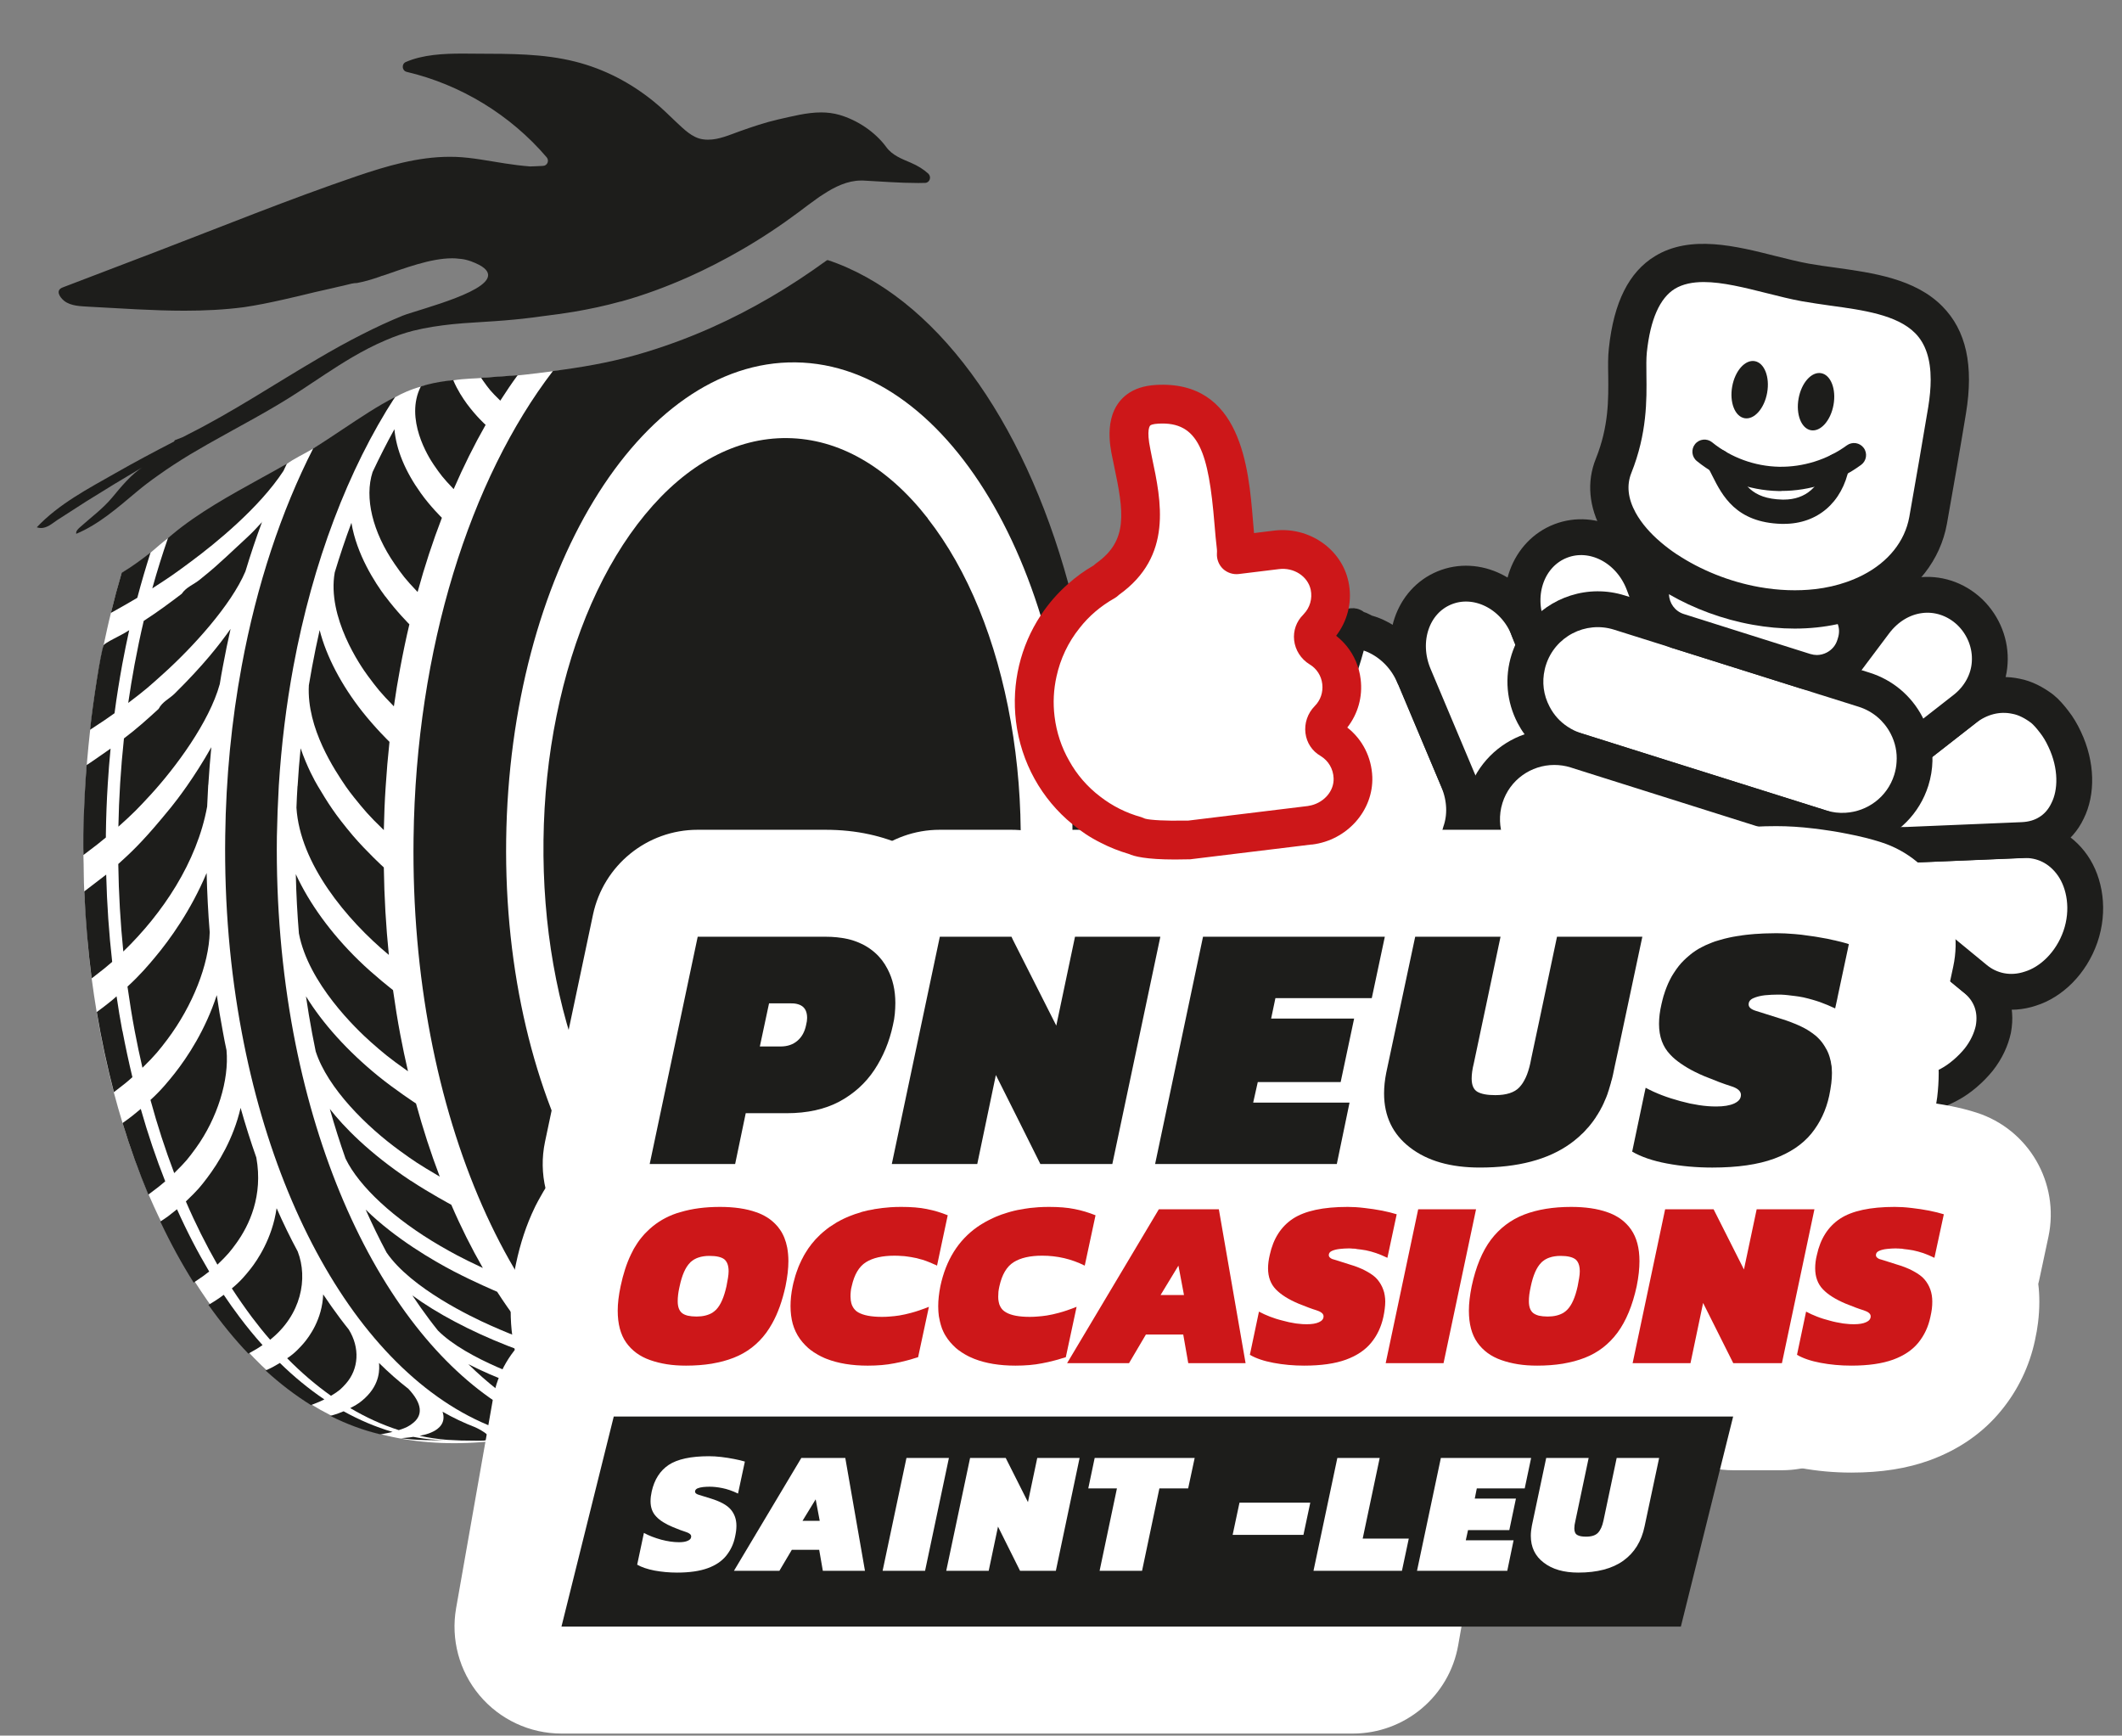
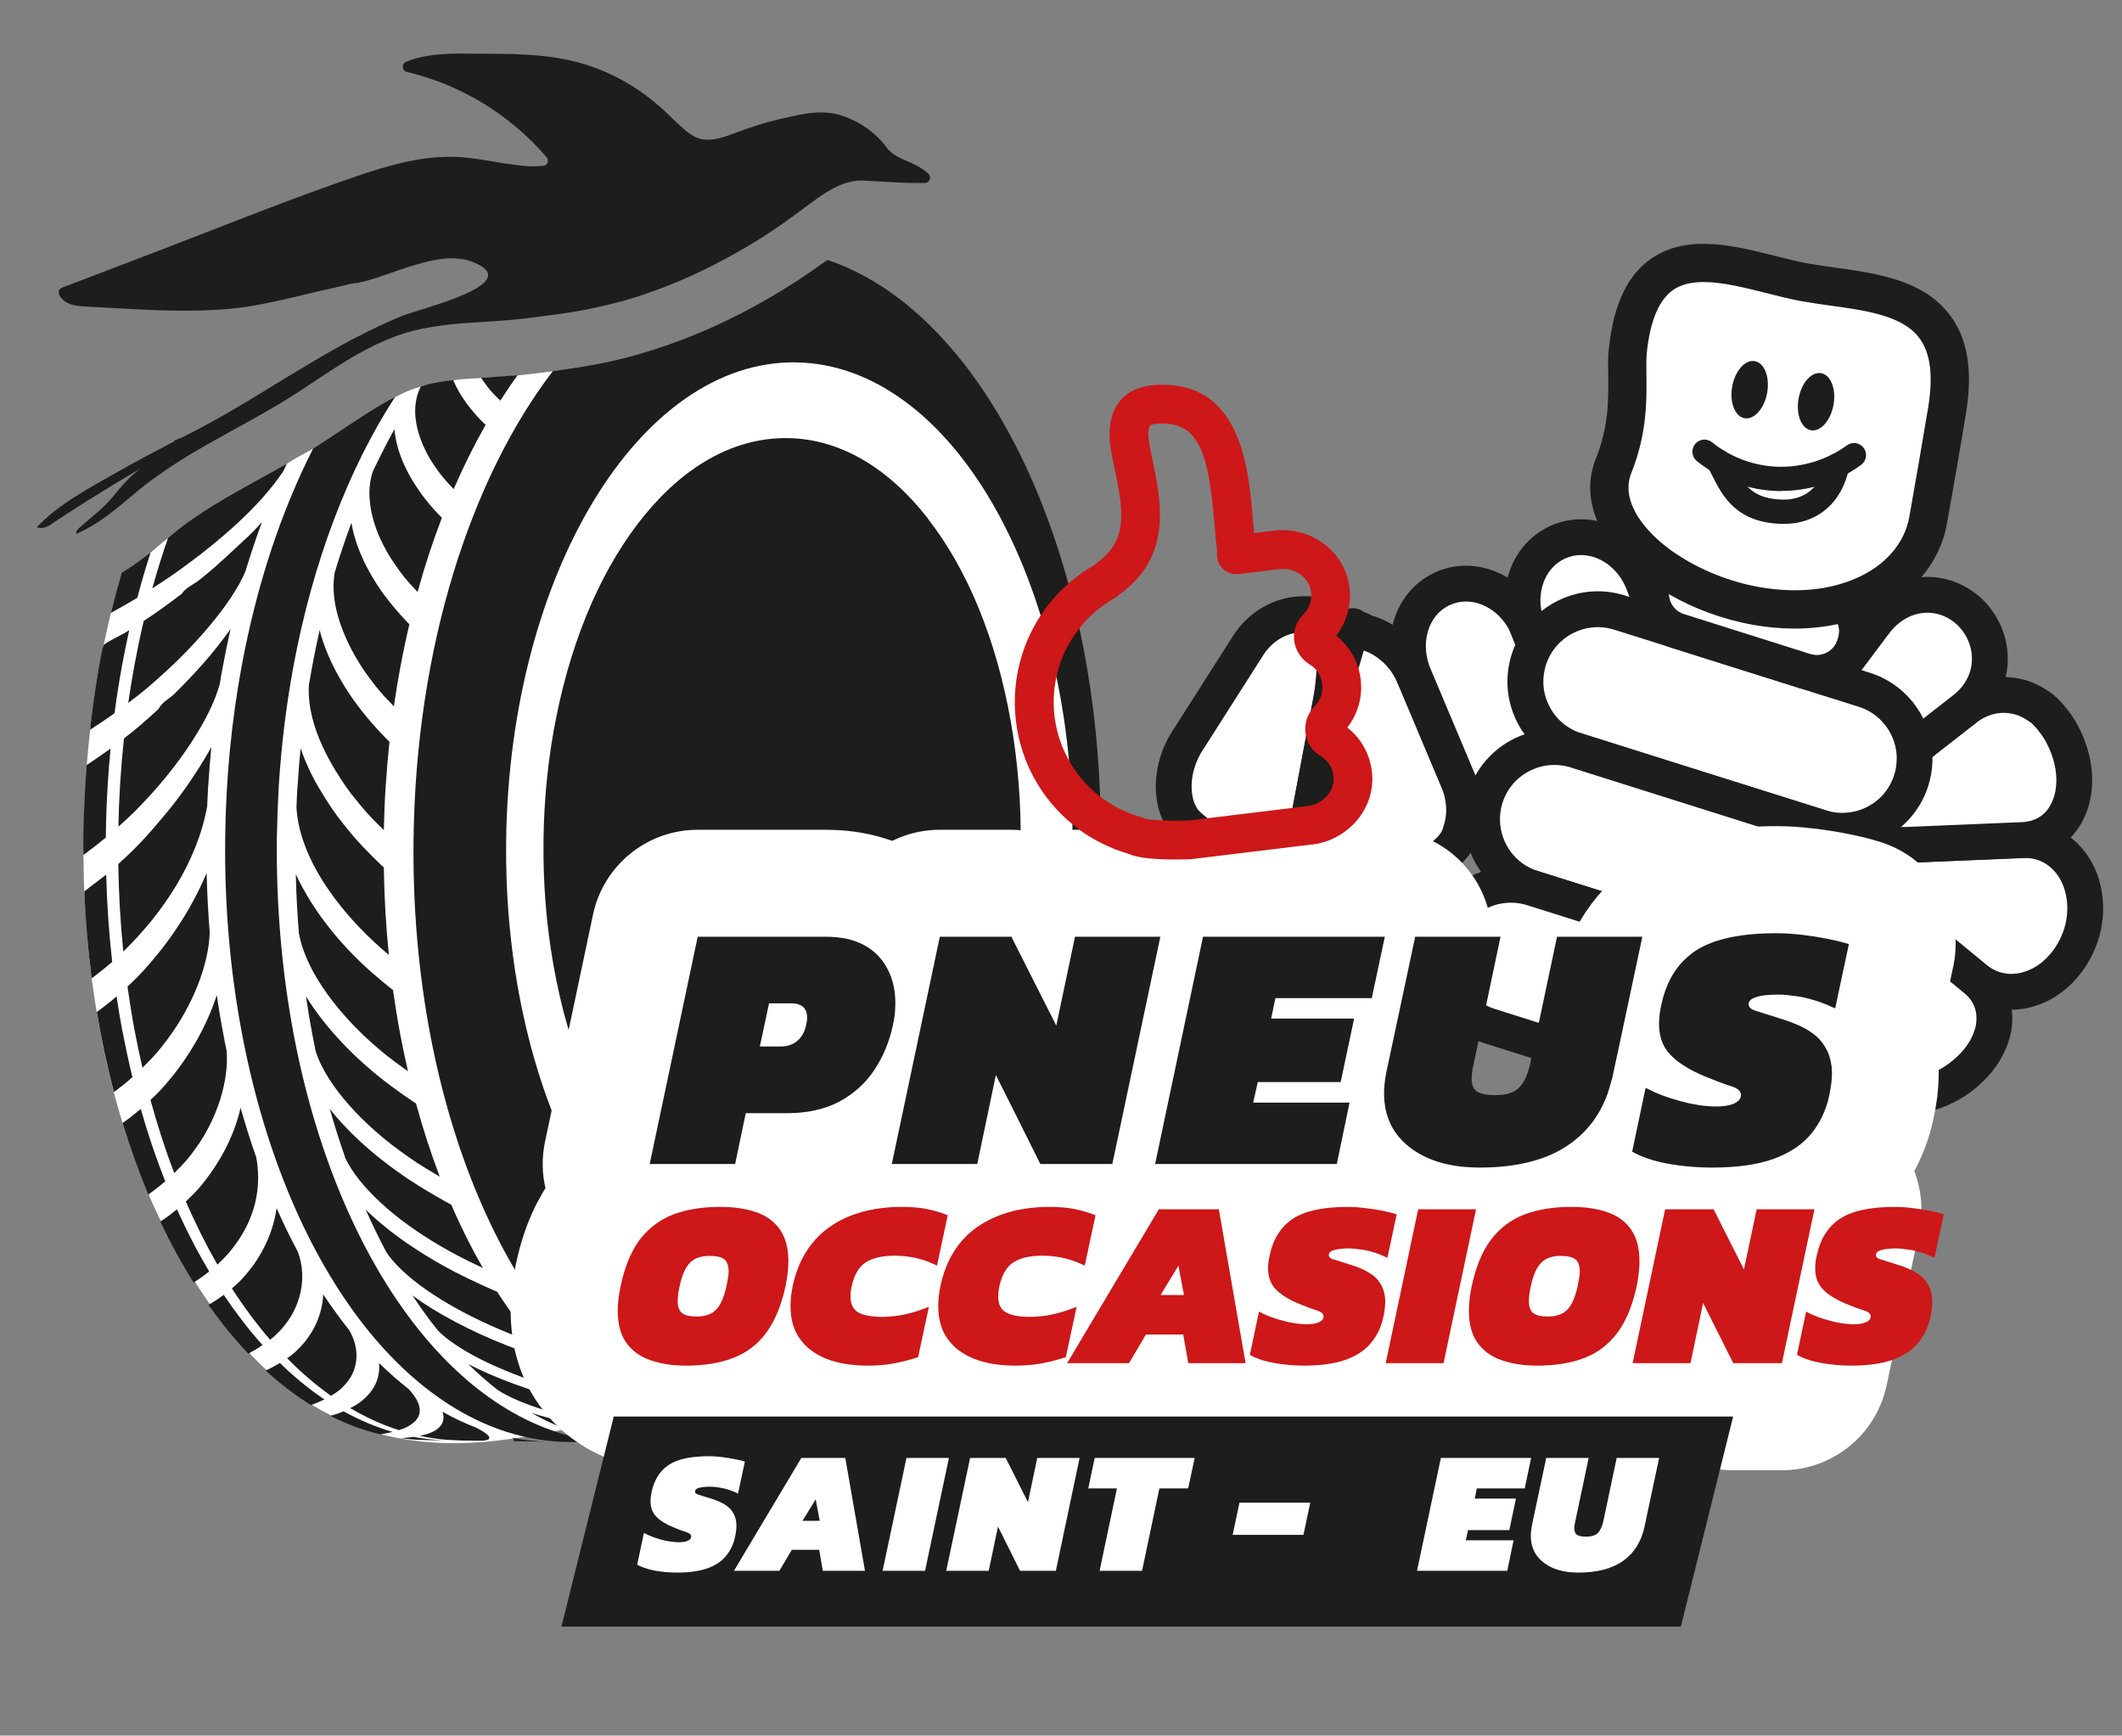
<svg xmlns="http://www.w3.org/2000/svg" id="Calque_6" width="198.42" height="162.27" viewBox="0 0 198.42 162.27">
  <rect x="0" y="0" width="198.42" height="162.27" fill="#808080" stroke="none" />
  <path d="M101.76,79.62c-1.51,31.54-29.19,52.13-55.45,55.09-14.26,1.6-22.18-5.67-28.09-14.87-2.85-4.43-5.08-9.35-6.76-14.84-.28-.91-.57-1.94-.82-2.88-.64-2.42-1.17-4.88-1.6-7.49-.16-.95-.34-2.19-.47-3.16-.36-2.66-.52-5.33-.69-8.13-.06-1.02-.04-2.35-.08-3.38-.01-.31.09-.63.08-.94-.23-6.43,1.04-15.55,1.8-18.65.22-1.03.45-2.11.69-3.05.38-1.55.75-2.84,1.01-3.75,1.01-.52,1.97-1.27,2.7-1.9.57-.49,1.15-1,1.63-1.35,4.68-3.45,8.06-4.61,11.11-6.94.64-.49,1.52-.88,2.47-1.44,3.12-1.85,7.2-4.03,7.64-4.79.56-.33,1.53-.77,2.42-1,.97-.25,2.02-.43,3.03-.59,1.11-.18,2.15-.17,2.61-.22,1.19-.12,1.15-.03,3.41-.24,1.06-.1,2.13-.25,3.3-.39,6.84-.83,10.1,1.58,25.66-10.39,18.09,8.31,25.57,30.98,24.4,55.32Z" fill="#fff" stroke-width="0" />
  <path d="M176.39,84.68l8.29,6.82c1.41,1.14,2.07,2.79,1.71,4.73-.2.93-.65,1.93-1.37,2.84-.72.89-1.74,1.79-2.76,2.33h0c-.52.28-1.09.55-1.59.69-.47.12-.93.2-1.39.23-.93.08-1.78-.11-2.56-.44-1.56-.64-2.71-2-3.29-3.7l-3.41-10.03c-.58-1.7-.62-3.38-.46-4.72.09-.67.28-1.24.46-1.7.1-.23.22-.42.36-.58.11-.15.13-.24.24-.29.25-.11.34.03.64.23.28.21.68.5,1.2.86,1.01.7,2.51,1.57,3.94,2.73Z" fill="#fff" stroke="#1d1d1b" stroke-linecap="round" stroke-linejoin="round" stroke-width="3.35" />
  <path d="M178.36,79l10.76-.45c1.8-.09,3.53.7,4.69,2.37,1.14,1.64,1.58,4.18.72,6.66h0c-.86,2.47-2.73,4.25-4.67,4.85-1.93.65-3.82.2-5.18-.94l-8.29-6.82c-1.42-1.18-2.5-2.44-3.38-3.29-.86-.87-1.48-1.32-1.44-1.48h0c.05-.15.85-.13,2.06-.31,1.22-.15,2.87-.51,4.72-.6Z" fill="#fff" stroke="#1d1d1b" stroke-linecap="round" stroke-linejoin="round" stroke-width="3.35" />
  <path d="M175.34,72.82l8.35-6.52c1.41-1.11,3.13-1.57,4.83-1.2.85.16,1.67.59,2.43,1.16.38.3.79.78,1.14,1.24.36.46.69,1.01.97,1.62h0c1.15,2.42,1.14,4.96.27,6.69-.41.87-1.02,1.55-1.75,2-.73.46-1.56.69-2.46.73l-10.76.45c-1.86.06-3.56-.15-4.82-.2-1.25-.08-2.01.01-2.08-.13-.01-.03,0-.1.02-.22.02-.12.13-.22.19-.44.09-.45.34-.98.63-1.57.63-1.16,1.62-2.52,3.04-3.62Z" fill="#fff" stroke="#1d1d1b" stroke-linecap="round" stroke-linejoin="round" stroke-width="3.35" />
  <path d="M168.94,66.69l6.36-8.47c1.08-1.44,2.58-2.35,4.2-2.56,1.62-.22,3.35.3,4.68,1.56h0c1.33,1.28,1.98,3.03,1.87,4.73-.09,1.67-.96,3.27-2.37,4.36l-8.35,6.52c-1.43,1.1-2.95,1.75-4.28,2.03-1.31.27-2.43.15-3.14-.54h0c-.73-.68-.96-1.84-.8-3.22.17-1.37.75-2.97,1.82-4.41Z" fill="#fff" stroke="#1d1d1b" stroke-linecap="round" stroke-linejoin="round" stroke-width="3.35" />
  <path d="M124.46,65.54l-2.04,10.81c-.32,1.76-1.55,3.19-3.51,3.65-.98.25-2.09.18-3.29-.16-.59-.17-1.19-.45-1.81-.76-.59-.33-1.24-.75-1.78-1.15h0c-.45-.33-.93-.75-1.24-1.09-.21-.25-.38-.54-.53-.84-.29-.6-.45-1.29-.5-2.03-.09-1.47.29-3.16,1.25-4.67l5.69-8.93c.96-1.52,2.43-2.51,4.07-2.84.82-.16,1.67-.15,2.51.03.41.09.82.23,1.22.41.29.1.43.15.62.29.21.15-.05.88-.16,2.23-.15,1.33-.17,3.15-.51,5.05Z" fill="#fff" stroke="#1d1d1b" stroke-linecap="round" stroke-linejoin="round" stroke-width="3.35" />
  <path d="M132.22,63.19l4.11,9.76c.69,1.66.75,3.4.21,4.9-.3,1.39-2.15,3.01-5.08,4-2.81.97-5.48.53-7.11-.66-1.67-1.2-2.29-3.1-1.94-4.84l2.04-10.81c.37-1.9,1.01-3.53,1.36-4.83.38-1.29.46-2.11.63-2.17.12-.05.11.16.64.29.11.05.21.1.33.16.11.07.22.14.42.18.36.1.72.24,1.06.42,1.38.7,2.62,1.94,3.31,3.6Z" fill="#fff" stroke="#1d1d1b" stroke-linecap="round" stroke-linejoin="round" stroke-width="3.35" />
  <path d="M142.9,58.78l3.95,9.83c1.33,3.34.09,6.97-2.76,8.15h0c-2.85,1.19-6.35-.49-7.75-3.8l-4.11-9.76c-1.4-3.31-.17-6.99,2.82-8.23h0c2.99-1.24,6.53.48,7.86,3.82Z" fill="#fff" stroke="#1d1d1b" stroke-linecap="round" stroke-linejoin="round" stroke-width="3.35" />
  <path d="M153.69,54.58l3.73,9.91c1.26,3.36-.07,6.97-2.95,8.09h0c-2.88,1.12-6.29-.65-7.63-3.98l-3.95-9.83c-1.35-3.33,0-7.01,3.04-8.19h0c3.03-1.17,6.5.63,7.76,4Z" fill="#fff" stroke="#1d1d1b" stroke-linecap="round" stroke-linejoin="round" stroke-width="3.35" />
  <rect x="142.08" y="60.57" width="37.5" height="13.51" rx="6.75" ry="6.75" transform="translate(27.67 -45.23) rotate(17.49)" fill="#fff" stroke-width="0" />
  <path d="M146.59,67.95l.13.34h.01c.38.06.75.15,1.13.27-.46-.15-.88-.35-1.27-.61ZM146.59,67.95l.13.34h.01c.38.06.75.15,1.13.27-.46-.15-.88-.35-1.27-.61ZM146.59,67.95l.13.34h.01c.38.06.75.15,1.13.27-.46-.15-.88-.35-1.27-.61ZM180.44,68.84h0c-.15-.63-.38-1.23-.68-1.81-1.04-1.99-2.8-3.47-4.95-4.14l-.79-.25-1.65-.52-.14-.05h-.01l-2.92-.92h-.01l-11.84-3.74-2.94-.92-.1-.04h-.01l-1.68-.53-.8-.25c-3.41-1.07-7.02.15-9.12,2.81-.02,0-.02.01-.02.02-.62.78-1.11,1.68-1.43,2.68-.68,2.15-.48,4.43.56,6.43.19.36.4.71.65,1.04.36.51.78.97,1.24,1.37.88.78,1.91,1.37,3.06,1.73l.5.16,22.38,7.06c.84.26,1.7.39,2.53.39.33,0,.64-.02.96-.07h.01c.61-.06,1.21-.2,1.78-.4h0s.01,0,.02-.01c2.43-.84,4.44-2.79,5.27-5.42.48-1.53.51-3.11.12-4.62ZM177.12,72.45c-.65,2.07-2.5,3.42-4.55,3.54-.59.04-1.21-.03-1.82-.22l-14.36-4.52-8.53-2.69c-.46-.15-.88-.35-1.27-.61-.72-.47-1.3-1.11-1.7-1.89-.57-1.08-.72-2.29-.45-3.46h0c.03-.15.07-.28.11-.41.84-2.67,3.7-4.16,6.37-3.32l4.99,1.57.52.17h.01l11.84,3.73,1.95.62h.01l3.56,1.12c1.3.41,2.35,1.3,2.98,2.5.44.84.63,1.76.56,2.68-.02.4-.1.8-.22,1.19ZM146.59,67.95l.13.34h.01c.38.06.75.15,1.13.27-.46-.15-.88-.35-1.27-.61ZM146.59,67.95l.13.34h.01c.38.06.75.15,1.13.27-.46-.15-.88-.35-1.27-.61ZM146.59,67.95l.13.34h.01c.38.06.75.15,1.13.27-.46-.15-.88-.35-1.27-.61Z" fill="#1d1d1b" stroke-width="0" />
  <rect x="154.12" y="53.46" width="19.77" height="7.6" rx="3.68" ry="3.68" transform="translate(24.79 -46.65) rotate(17.49)" fill="#fff" stroke-width="0" />
  <path d="M175.26,58.27c-.04-.33-.11-.65-.22-.95-.19-.57-.47-1.1-.84-1.58-.4-.52-.9-.98-1.49-1.34-.35-.2-.73-.37-1.14-.5l-11.84-3.73c-1.54-.49-3.13-.24-4.41.55-.52.31-.98.71-1.36,1.19-.35.43-.64.93-.84,1.48-.02.03-.03.07-.04.1-.02.06-.04.11-.06.17l-.08.24c-.21.67-.28,1.36-.22,2.02.05.67.23,1.33.53,1.93.54,1.11,1.46,2.03,2.64,2.55.17.08.35.15.54.21h.01l11.84,3.73c.53.17,1.07.25,1.61.25.22,0,.43-.01.65-.04.63-.08,1.25-.26,1.82-.57.04-.02.08-.04.12-.07.6-.33,1.12-.76,1.54-1.27.43-.52.76-1.13.97-1.79l.08-.24c.24-.78.3-1.58.19-2.34ZM156.06,55.56c-.02-.21.01-.43.08-.65l.08-.24c.1-.31.26-.57.47-.79.38-.38.9-.61,1.44-.61.19,0,.4.03.6.1l11.1,3.5.73.23c.62.2,1.08.67,1.28,1.25.15.39.16.83.03,1.26l-.07.23c-.16.51-.51.92-.99,1.17-.29.15-.61.23-.92.23-.2,0-.39-.03-.59-.09h-.01l-11.84-3.74c-.83-.26-1.37-1.02-1.39-1.85Z" fill="#1d1d1b" stroke-width="0" />
  <rect x="138.02" y="73.45" width="37.5" height="13.51" rx="6.75" ry="6.75" transform="translate(31.36 -43.41) rotate(17.49)" fill="#fff" stroke-width="0" />
  <path d="M175.7,79.92c-.11-.2-.22-.4-.34-.59-.09-.15-.19-.3-.3-.44h-.01c-.36-.52-.78-.99-1.25-1.39-.46-.42-.96-.77-1.5-1.06h0c-.48-.27-1-.5-1.55-.67l-14.36-4.52-8.53-2.69c-.38-.12-.75-.21-1.13-.27h-.01c-.79-.14-1.57-.16-2.34-.06-.62.07-1.23.21-1.82.42-2.43.84-4.44,2.78-5.27,5.41-.04.13-.08.26-.1.39-.68,2.51-.12,5.09,1.3,7.07.36.5.78.97,1.25,1.38.86.76,1.89,1.36,3.06,1.73l9.35,2.95,1.34.42,4.4,1.39,7.8,2.46c.83.26,1.69.39,2.54.39.32,0,.64-.02.95-.06.62-.06,1.23-.21,1.82-.42.07-.02.15-.05.22-.08.3-.11.6-.25.89-.4.05-.03.1-.05.15-.09,1.92-1.04,3.34-2.75,4-4.85.16-.5.27-1,.33-1.51.21-1.68-.09-3.38-.89-4.91ZM173.06,85.33c-.32,1.03-.94,1.9-1.79,2.52h0c-.22.18-.46.33-.71.46-.14.07-.28.14-.42.19-.61.26-1.26.39-1.91.39-.52,0-1.03-.08-1.54-.24l-3.8-1.2-19.09-6.01c-2.1-.66-3.47-2.58-3.54-4.66-.02-.57.05-1.14.23-1.71.68-2.17,2.69-3.55,4.84-3.55.51,0,1.02.07,1.53.23l.5.16,22.38,7.06c.74.23,1.41.62,1.95,1.13.02.01.03.03.04.04.08.07.15.14.22.22l.04.04c.28.31.53.67.73,1.06.15.29.27.59.35.9.31.97.3,1.99-.01,2.97Z" fill="#1d1d1b" stroke-width="0" />
  <rect x="133.96" y="86.33" width="37.5" height="13.51" rx="6.75" ry="6.75" transform="translate(35.04 -41.6) rotate(17.49)" fill="#fff" stroke-width="0" />
  <path d="M139.74,94.32c-.27-.09-.54-.19-.78-.33l-.36,1.69-.35,1.66c.16.07.32.13.49.18l4.45,1.4.35-1.64h0s.35-1.65.35-1.65l-4.15-1.31ZM139.74,94.32c-.27-.09-.54-.19-.78-.33l-.36,1.69-.35,1.66c.16.07.32.13.49.18l4.45,1.4.35-1.64h0s.35-1.65.35-1.65l-4.15-1.31ZM139.74,94.32c-.27-.09-.54-.19-.78-.33l-.36,1.69-.35,1.66c.16.07.32.13.49.18l4.45,1.4.35-1.64h0s.35-1.65.35-1.65l-4.15-1.31ZM172.48,95.38s.01,0,0-.02c-.12-.75-.34-1.47-.65-2.15-.08-.17-.16-.35-.26-.51,0-.01-.01-.01-.01-.02-.16-.32-.35-.63-.56-.92-.36-.5-.78-.97-1.25-1.38-.86-.76-1.89-1.36-3.06-1.73l-3.8-1.2-19.09-6.01c-1.14-.36-2.33-.48-3.49-.34-.62.07-1.23.21-1.82.42-.38.13-.75.29-1.11.48-2,1.04-3.47,2.8-4.15,4.94-.07.21-.13.43-.17.64-.95,4.08,1.27,8.26,5.19,9.76.16.07.32.13.49.18l4.45,1.4h.01l7.43,2.35,3.13.98,7.86,2.48c.84.26,1.7.39,2.53.39,2.85,0,5.51-1.45,7.08-3.82h.01v-.03c.4-.62.73-1.31.96-2.05.41-1.28.49-2.59.28-3.84ZM162.63,101.53l-4.08-1.29s-.02-.01-.03-.01l-7.15-2.25-7.48-2.35-4.15-1.31c-.27-.09-.54-.19-.78-.33-2.17-1.1-3.28-3.64-2.53-6.04.04-.13.09-.25.14-.37.45-1.12,1.27-2.04,2.36-2.61,1.2-.62,2.57-.74,3.87-.34l9.35,2.95,1.34.42,4.4,1.39,7.8,2.46c.81.25,1.51.7,2.07,1.26.88.89,1.41,2.07,1.47,3.32h0c.03.6-.04,1.2-.23,1.79-.84,2.67-3.7,4.15-6.37,3.31ZM139.74,94.32c-.27-.09-.54-.19-.78-.33l-.36,1.69-.35,1.66c.16.07.32.13.49.18l4.45,1.4.35-1.64h0s.35-1.65.35-1.65l-4.15-1.31ZM139.74,94.32c-.27-.09-.54-.19-.78-.33l-.36,1.69-.35,1.66c.16.07.32.13.49.18l4.45,1.4.35-1.64h0s.35-1.65.35-1.65l-4.15-1.31ZM139.74,94.32c-.27-.09-.54-.19-.78-.33l-.36,1.69-.35,1.66c.16.07.32.13.49.18l4.45,1.4.35-1.64h0s.35-1.65.35-1.65l-4.15-1.31Z" fill="#1d1d1b" stroke-width="0" />
  <path d="M182.06,38.36c.7-4.25-.11-6.83-1.72-8.46-2.69-2.72-7.62-2.78-11.52-3.49-4.18-.75-9.62-3.09-13.15-.93-1.75,1.07-3.03,3.24-3.46,7.26-.26,2.46.54,6.13-1.34,10.81-2.17,5.4,4.94,11.59,13.32,13.09,8.38,1.5,15.06-2.27,16.09-8,.48-2.68,1.4-7.95,1.78-10.29Z" fill="#fff" stroke-width="0" />
  <path d="M181.62,28.64c-2.55-2.59-6.51-3.13-10.01-3.62-.84-.11-1.68-.23-2.47-.37-.94-.17-1.97-.43-3.06-.7-3.76-.95-8.01-2.03-11.33,0-2.44,1.49-3.85,4.31-4.31,8.6-.09.8-.08,1.66-.06,2.57.02,2.22.06,4.73-1.16,7.77-.87,2.16-.66,4.51.61,6.8.25.45.54.88.87,1.31h0c.65.89,1.46,1.72,2.38,2.49.06.06.13.12.19.16.39.32.79.63,1.22.92.49.35,1.02.68,1.57.99,2.32,1.34,5.02,2.35,7.82,2.85,1.33.24,2.65.36,3.93.36,1.39,0,2.74-.14,4.03-.42.56-.11,1.1-.26,1.63-.44.54-.16,1.07-.36,1.57-.59.27-.11.53-.24.78-.37,3.41-1.76,5.62-4.6,6.23-7.98.24-1.35.59-3.35.93-5.3.34-1.95.66-3.86.85-5.02.74-4.48.02-7.76-2.21-10.01ZM180.3,38.07c-.38,2.31-1.29,7.58-1.77,10.27-.41,2.26-1.95,4.2-4.35,5.43-.47.24-.96.45-1.47.63-.93.33-1.93.56-2.98.68-1.64.19-3.41.13-5.22-.19-2.81-.5-5.52-1.61-7.69-3.05h-.01c-.53-.35-1.03-.73-1.49-1.12-1.02-.86-1.83-1.8-2.37-2.77-.73-1.33-.87-2.58-.41-3.73,1.48-3.7,1.44-6.85,1.41-9.15-.01-.83-.02-1.55.04-2.14.33-3.07,1.21-5.06,2.62-5.93.75-.45,1.67-.63,2.7-.63,1.77,0,3.85.53,5.89,1.04,1.16.29,2.25.57,3.31.76.84.15,1.72.27,2.61.4,3.08.42,6.26.86,7.96,2.58.97.98,1.45,2.42,1.45,4.35,0,.78-.08,1.63-.23,2.57Z" fill="#1d1d1b" stroke-width="0" />
  <ellipse cx="163.6" cy="36.43" rx="2.71" ry="1.66" transform="translate(98.86 191.03) rotate(-79.83)" fill="#1d1d1b" stroke-width="0" />
  <ellipse cx="169.8" cy="37.55" rx="2.71" ry="1.66" transform="translate(102.87 198.06) rotate(-79.83)" fill="#1d1d1b" stroke-width="0" />
  <path d="M166.57,45.91c-.09,0-.19,0-.28,0-2.76-.06-5.47-1.06-7.62-2.8-.49-.39-.56-1.11-.17-1.59.39-.49,1.11-.56,1.59-.17,1.76,1.43,3.98,2.24,6.25,2.29,2.26.04,4.52-.66,6.35-2,.51-.37,1.21-.26,1.58.24.37.5.26,1.21-.24,1.58-2.15,1.58-4.79,2.44-7.46,2.44Z" fill="#1d1d1b" stroke-width="0" />
  <path d="M166.8,48.98c-.07,0-.14,0-.21,0-4.27-.12-5.55-2.65-6.48-4.5-.13-.27-.27-.53-.41-.79-.3-.55-.1-1.24.45-1.54.55-.3,1.24-.1,1.54.45.15.28.3.57.45.86.89,1.77,1.6,3.17,4.52,3.25.05,0,.1,0,.14,0,2.04,0,3.45-1.23,3.88-3.41.12-.61.71-1.02,1.33-.89.61.12,1.01.72.89,1.33-.64,3.25-2.96,5.24-6.1,5.24Z" fill="#1d1d1b" stroke-width="0" />
  <path d="M36.75,92.57s-1.78-1.38-3.23-2.8c-2.57-2.51-4.59-5.29-5.86-8.04.04,1.87.14,3.72.29,5.54.88,4.67,5.38,8.96,6.74,10.17,1.06.93,1.64,1.44,3.46,2.72-.26-1.12-.5-2.26-.72-3.42-.26-1.37-.48-2.76-.68-4.17Z" fill="#1d1d1b" stroke-width="0" />
  <path d="M38.56,121.12c.52.78,1.05,1.53,1.59,2.25.26.35.53.69.8,1.03,2.69,2.7,8.66,4.68,10.42,5.22,1.19.36,2.13.65,4.41,1.19-1.42-1.01-2.8-2.18-4.11-3.52-.02,0-2.08-.64-4.24-1.48-3.46-1.36-6.61-3.03-8.88-4.7Z" fill="#1d1d1b" stroke-width="0" />
  <path d="M45.61,134.18c-.4-.38-.95-.63-1.18-.74-1.04-.4-2.05-.88-3.05-1.45.36,1.07-.41,1.63-.89,1.86-.22.11-.56.26-1.25.39.86.19,1.73.31,2.61.38l1.27.06,1.71.02h.01c.14,0,.25,0,.38-.01-.4-.02-.8-.06-1.2-.1.4.05.8.08,1.2.1.82-.07.47-.44.39-.52Z" fill="#1d1d1b" stroke-width="0" />
  <path d="M51.18,134.79c-.36,0-.72-.03-1.08-.06-.74-.06-1.47-.16-2.2-.3q.14.11.2.24s-.06.07-.26.07l3.5.05h-.03s-.08,0-.12,0Z" fill="#1d1d1b" stroke-width="0" />
  <path d="M56.47,134.57c-.07,0-.16-.02-.23-.03.72.14,1.46.24,2.2.3.36.03.72.05,1.08.06,1.24.03,2.48.03,3.72.05h-.28c-1.03-.02-3.78-.07-6.49-.38Z" fill="#1d1d1b" stroke-width="0" />
  <path d="M56.8,134.83c.38.02.77.04,1.16.05h-1.17s-1.25-.03-1.25-.03l-2.42-.03c-.42,0-.85-.03-1.27-.06-6.9-.55-13.2-4.74-18.29-11.47-5.08-6.74-8.94-16.03-10.95-26.75-1.09-5.77-1.64-11.96-1.55-18.4.07-5.41.59-10.74,1.54-15.87,1.4-7.58,3.7-14.49,6.69-20.35h.01c.53-.33,1.06-.66,1.58-1.01.39-.25.77-.51,1.16-.77,1.67-1.11,3.28-2.19,4.89-3.01-4.36,6.73-7.68,15.4-9.5,25.21-.66,3.57-1.12,7.29-1.36,11.12-.09,1.57-.15,3.15-.18,4.75-.08,6.43.47,12.62,1.55,18.39,2.02,10.73,5.88,20.01,10.96,26.75,4.8,6.37,10.7,10.46,17.16,11.35.38.05.75.09,1.13.12.04,0,.07.01.11.01Z" fill="#1d1d1b" stroke-width="0" />
  <path d="M10.71,66.68c.2-1.54.45-3.06.72-4.56.2-1.08.42-2.15.65-3.2-.79.53-2.29,1.15-2.4,1.43-.27.66-1,5.36-1.26,7.88l.17-.11c1.11-.72,1.46-.97,2.11-1.43Z" fill="#1d1d1b" stroke-width="0" />
  <path d="M14.08,51.65c-.44,1.38-.86,2.79-1.24,4.24-.7.42-1.09.64-2.28,1.31l-.19.1c.31-1.27.65-2.53,1.01-3.75.98-.58,1.87-1.24,2.7-1.9Z" fill="#1d1d1b" stroke-width="0" />
  <path d="M25.86,112.98c-.4,2.82-1.83,4.89-2.43,5.65-.45.56-.91,1.14-1.75,1.83.61.94,1.24,1.84,1.89,2.71.55.73,1.11,1.43,1.69,2.09,2.92-2.33,3.55-5.73,2.58-8.25-.69-1.28-1.35-2.63-1.96-4.02Z" fill="#1d1d1b" stroke-width="0" />
  <path d="M45.41,39.72c-1.07,1.88-2.07,3.89-2.99,6.01-1.03-1.08-1.23-1.36-1.87-2.29-.47-.69-2.74-4.27-1.2-7.31.2-.06.39-.12.59-.17.77-.2,1.59-.33,2.44-.42.39.93.91,1.71,1.29,2.23.86,1.16,1.73,1.95,1.74,1.95Z" fill="#1d1d1b" stroke-width="0" />
  <path d="M20.92,121.06c-.55.43-1.42.94-1.43.94,1.18,1.66,2.42,3.19,3.73,4.56l.11-.06c.62-.34.87-.5,1.22-.74-.74-.82-1.46-1.7-2.15-2.62-.5-.67-1-1.36-1.48-2.08Z" fill="#1d1d1b" stroke-width="0" />
  <path d="M9.9,78.31c0-.11,0-.21,0-.32.02-1.6.08-3.18.18-4.74.07-1.09.15-2.18.26-3.26-.75.51-1.48,1.05-2.24,1.54-.17,2.13-.27,4.27-.3,6.43,0,.66-.01,1.32,0,1.98l.16-.12c1.09-.82,1.35-1.03,1.94-1.52Z" fill="#1d1d1b" stroke-width="0" />
  <path d="M16.55,113.06c-.82.66-.87.7-1.56,1.15.96,2.03,2,3.93,3.12,5.71l.11-.08c.72-.48.94-.64,1.34-.96-1.08-1.82-2.09-3.76-3.01-5.82Z" fill="#1d1d1b" stroke-width="0" />
  <path d="M11.44,96.39c-.2-1.06-.38-2.14-.54-3.24-.62.58-1.84,1.46-1.85,1.47.43,2.58.97,5.08,1.6,7.49l.13-.1c.83-.63,1.11-.86,1.6-1.3-.34-1.41-.65-2.86-.93-4.33Z" fill="#1d1d1b" stroke-width="0" />
  <path d="M10.49,89.93c-.3-2.66-.49-5.38-.56-8.16q-1.9,1.47-2.05,1.57c.12,2.77.35,5.49.69,8.13l.15-.11c.96-.74,1.23-.96,1.77-1.43Z" fill="#1d1d1b" stroke-width="0" />
  <path d="M13.16,103.68c-.54.45-.89.75-1.7,1.32.71,2.33,1.52,4.57,2.41,6.69l.12-.09c.79-.59,1.02-.77,1.46-1.15-.85-2.15-1.62-4.42-2.29-6.78Z" fill="#1d1d1b" stroke-width="0" />
  <path d="M38.65,134.34c-.39.07-1.08.12-1.16.12.78.11,1.58.17,2.38.18l2.09.03c-.43,0-.85-.03-1.27-.06-.69-.05-1.36-.14-2.04-.27Z" fill="#1d1d1b" stroke-width="0" />
  <path d="M24.84,128.14c1.36,1.24,2.77,2.32,4.24,3.23l.1-.04c.58-.22.81-.32,1.15-.49-1.44-.97-2.83-2.11-4.16-3.41-.66.39-.73.43-1.33.7Z" fill="#1d1d1b" stroke-width="0" />
  <path d="M30.89,132.38c1.51.76,3.06,1.34,4.65,1.72h.09c.54-.1.77-.15,1.08-.22-1.57-.46-3.1-1.11-4.58-1.93-.54.22-.67.27-1.24.43Z" fill="#1d1d1b" stroke-width="0" />
  <path d="M35.37,100.61c-2.84-2.31-5.18-4.89-6.76-7.46.17,1.18.37,2.34.58,3.48.11.56.22,1.12.33,1.67,1.12,3.46,4.79,7.06,7.85,9.28,1.34.97,1.7,1.22,3.75,2.43-.83-2.18-1.57-4.46-2.22-6.84-.02-.01-1.94-1.27-3.53-2.56Z" fill="#1d1d1b" stroke-width="0" />
  <path d="M19.48,73.38c.07-1.19.17-2.36.28-3.52-1.58,2.81-3.17,4.88-3.77,5.62-.25.3-.58.71-.86,1.04-1.97,2.36-3.02,3.31-4.07,4.26.04,2.78.2,5.51.47,8.18,3.67-3.55,6.89-8.35,7.84-13.55.03-.68.06-1.36.1-2.03Z" fill="#1d1d1b" stroke-width="0" />
  <path d="M38.19,129.85c-.94-.73-1.86-1.54-2.75-2.42.04.48.15,1.93-1.32,3.29-.31.28-.6.55-1.37.93,1.47.87,2.98,1.56,4.54,2.06.74-.24.91-.36,1.22-.58,1.09-.78.98-1.89-.32-3.28Z" fill="#1d1d1b" stroke-width="0" />
  <path d="M46.5,120.78c-.2-.09-2.05-.87-4.04-1.9-1.9-.99-5.49-3.06-8.27-5.79.62,1.39,1.27,2.73,1.96,4.02,2.3,3.35,8,6.05,9.69,6.8,1.34.59,2.07.91,4.23,1.67-.58-.67-1.14-1.36-1.69-2.09-.65-.86-1.28-1.76-1.89-2.71Z" fill="#1d1d1b" stroke-width="0" />
  <path d="M38.4,110.39c-3.96-2.63-6.3-5.1-7.56-6.71.45,1.59.94,3.14,1.47,4.64,1.27,2.63,4.57,5.67,8.83,8.15,1.15.66,1.84,1.06,4.01,2.08-1.06-1.85-2.05-3.82-2.95-5.91-.02-.01-2.1-1.13-3.8-2.26Z" fill="#1d1d1b" stroke-width="0" />
  <path d="M20.85,96.52c-.22-1.15-.41-2.31-.58-3.48-1.07,3.27-2.73,5.78-3.94,7.32-.49.61-1.22,1.54-2.26,2.48.65,2.38,1.39,4.66,2.22,6.84,1.14-1.13,1.27-1.31,2.04-2.36,1.99-2.76,3.11-6.34,2.85-9.13-.12-.55-.23-1.11-.33-1.67Z" fill="#1d1d1b" stroke-width="0" />
  <path d="M22.5,103.57c-.67,2.9-2.08,5.17-3.14,6.57-.61.8-.84,1.1-1.98,2.19.9,2.09,1.89,4.06,2.95,5.91,1.02-.99,1.2-1.23,1.77-2.01,1.21-1.68,2.51-4.42,1.87-8-.53-1.5-1.02-3.05-1.47-4.64Z" fill="#1d1d1b" stroke-width="0" />
  <path d="M36.03,55.77c-.97-1.3-2.68-3.93-3.17-6.89-.56,1.5-1.08,3.05-1.56,4.64-.74,4.21,2.44,8.78,3.09,9.66.91,1.22,1.16,1.55,2.44,2.86.17-1.21.37-2.4.59-3.58.26-1.39.54-2.75.86-4.09-.01-.01-1.18-1.18-2.24-2.6Z" fill="#1d1d1b" stroke-width="0" />
  <path d="M27.82,73.49c-.04.67-.08,1.35-.1,2.03.33,5.23,4.68,10.47,8.64,13.76-.27-2.66-.43-5.4-.47-8.18-.02-.01-1.65-1.52-2.89-2.97-1.72-2.04-2.34-3.07-3.27-4.62-.29-.48-1.02-1.8-1.62-3.55-.12,1.16-.21,2.34-.28,3.52Z" fill="#1d1d1b" stroke-width="0" />
  <path d="M48.4,35.08s0,.02-.02.03c-.55.75-1.08,1.54-1.6,2.35-.91-.89-1.02-1.04-1.64-1.91-.04-.06-.1-.14-.15-.23.2,0,.4-.03.6-.04.92-.06,1.85-.12,2.81-.2Z" fill="#1d1d1b" stroke-width="0" />
  <path d="M57.57,131.98c-2.11-.41-3.66-.81-4.4-1.01-3.71-.97-6.86-2.13-9.38-3.43.89.88,1.81,1.68,2.75,2.42,2.06,1.33,6.08,2.58,11.02,3.43-.38-.16-.75-.33-1.12-.51.37.18.75.35,1.12.51.96.16,2.16.37,4.54.65-.03-.01-.05-.02-.08-.03-1.52-.5-3.01-1.18-4.44-2.03Z" fill="#1d1d1b" stroke-width="0" />
  <path d="M32.35,73.55c.23.33.45.62.76,1.01.93,1.15,1.31,1.63,2.78,3.05.03-1.35.08-2.69.17-4.02.09-1.43.21-2.84.36-4.23-.01-.01-1.32-1.28-2.55-2.84-1.94-2.46-3.36-5.16-3.98-7.61-.26,1.13-.49,2.28-.71,3.45-.1.57-.2,1.13-.3,1.71-.22,4.05,2.46,7.99,3.47,9.48Z" fill="#1d1d1b" stroke-width="0" />
  <path d="M39.05,55.34c.66-2.41,1.42-4.72,2.27-6.93,0,0-1.07-1.04-1.97-2.3-1.47-2.05-2.3-4.07-2.47-5.98-.71,1.28-1.39,2.62-2.04,4-.78,2.4,0,5.62,2.07,8.61.72,1.03.96,1.37,2.13,2.6Z" fill="#1d1d1b" stroke-width="0" />
  <path d="M13.32,99.83c1.22-1.19,1.59-1.68,2.33-2.65,2.37-3.16,3.88-7,3.96-10.02-.15-1.82-.24-3.67-.29-5.54-1.47,3.5-3.44,6.23-4.84,7.9-.56.67-1.42,1.69-2.56,2.72.2,1.41.42,2.8.68,4.17.22,1.16.46,2.3.72,3.42Z" fill="#1d1d1b" stroke-width="0" />
  <path d="M59.71,134.13c-.06,0-.13-.02-.19-.02-4.8-.61-7.98-1.43-9.81-2,.99.56,2.01,1.05,3.05,1.45,1.34.44,4.62,1.2,11.5,1.4-.4-.02-.8-.06-1.2-.1.4.05.8.08,1.2.1.13,0,.25,0,.36,0-.47-.14-.95-.29-1.41-.46-1.78-.16-2.91-.3-3.49-.37Z" fill="#1d1d1b" stroke-width="0" />
  <path d="M16.34,64.84c-.49.49-1.16.76-1.51,1.44-.93.85-1.98,1.81-3.24,2.76-.3,2.82-.47,5.58-.52,8.25,1.45-1.3,1.78-1.65,3.01-2.98,2.33-2.54,5.49-6.79,6.47-10.35.09-.57.19-1.14.3-1.71.22-1.17.45-2.32.71-3.45-1.05,1.48-2.5,3.35-5.21,6.03Z" fill="#1d1d1b" stroke-width="0" />
  <path d="M24.53,48.78c-.59.64-.92,1-1.43,1.47q-2.36,2.21-3.02,2.78c-.37.32-.66.57-1.42,1.18-.55.45-1.24.67-1.67,1.31-1.08.82-2.2,1.66-3.55,2.53-.32,1.34-.6,2.71-.86,4.09-.22,1.18-.41,2.37-.59,3.58,1.59-1.2,1.93-1.51,3.35-2.79,2.68-2.42,6.28-6.36,7.61-9.51.48-1.59,1-3.14,1.56-4.64Z" fill="#1d1d1b" stroke-width="0" />
  <path d="M26.84,126.98c1.31,1.33,2.68,2.51,4.11,3.52.79-.47.99-.69,1.38-1.12,1.23-1.38,1.34-3.37.28-5.08-.27-.34-.54-.68-.8-1.03-.54-.72-1.07-1.47-1.59-2.25-.09,2.33-1.31,3.96-1.82,4.56-.29.33-.83.95-1.55,1.41Z" fill="#1d1d1b" stroke-width="0" />
  <path d="M26.82,43.36c-.1.22-.21.44-.31.66-2.27,3.47-6.37,6.79-8.62,8.46-1.73,1.28-1.83,1.35-3.65,2.53.45-1.61.94-3.18,1.47-4.71l.4-.33c2.42-2.02,5.32-3.62,8.38-5.31.77-.42,1.55-.85,2.33-1.3Z" fill="#1d1d1b" stroke-width="0" />
  <path d="M102.92,76.71c.01.69.01,1.38,0,2.08.01.14,0,.29,0,.43-.04,2.84-.2,5.64-.48,8.36-.78,7.73-2.48,14.93-4.9,21.25-.55,1.44-1.14,2.84-1.77,4.19-2.1,4.54-4.6,8.52-7.41,11.76h-.01c-2.96,3.44-6.26,6.05-9.79,7.66-2.72,1.25-5.57,1.89-8.5,1.85-2.76-.04-5.43-.68-7.97-1.85-13.77-6.33-23.76-28.23-23.42-54.06.23-17.82,5.32-33.63,13.03-43.69,2.51-.32,5.11-.75,7.74-1.49,2.38-.67,4.78-1.54,7.13-2.59,3.69-1.65,7.32-3.77,10.79-6.31,10.03,3.34,18.32,14.82,22.54,30.27.19.66.36,1.33.53,2.01.17.71.34,1.42.5,2.15,1.07,4.95,1.74,10.24,1.94,15.75.02.74.04,1.48.05,2.23Z" fill="#1d1d1b" stroke-width="0" />
  <path d="M73.22,123.8c14.59.19,26.73-19.82,27.06-44.61.33-24.79-11.28-45.12-25.88-45.31-14.6-.19-26.74,19.82-27.07,44.62-.33,24.79,11.28,45.11,25.88,45.31Z" fill="#fff" stroke-width="0" />
  <path d="M86.75,48.48c3.75,4.8,6.43,11.38,7.77,19.01.66,3.75.97,7.66.92,11.63s-.46,7.88-1.22,11.61c-1.54,7.59-4.4,14.09-8.27,18.79-3.91,4.75-8.51,7.23-13.32,7.16-4.81-.06-9.35-2.66-13.12-7.51-3.75-4.8-6.43-11.37-7.77-19-.66-3.75-.97-7.66-.92-11.64s.46-7.88,1.22-11.61c1.54-7.6,4.4-14.1,8.27-18.8,3.9-4.74,8.51-7.22,13.32-7.16,4.8.06,9.34,2.66,13.12,7.5Z" fill="#1d1d1b" stroke-width="0" />
  <path d="M60.75,118.83c-3.01,0-5.87-1.36-7.77-3.7-1.9-2.34-2.64-5.42-2.02-8.37l4.49-21.25c.98-4.62,5.06-7.93,9.78-7.93h11.95c1.43,0,2.82.14,4.13.43,1.19.26,2.32.64,3.37,1.13.38.18.73.36,1.08.56.92.52,1.79,1.13,2.57,1.8,1.49,1.31,2.66,2.8,3.53,4.51,1.23,2.35,1.85,4.97,1.85,7.78,0,.59-.03,1.21-.09,1.9-.07.77-.2,1.59-.39,2.4-.59,2.7-1.65,5.21-3.14,7.46-1.75,2.63-4.05,4.73-6.86,6.24-1.79.96-3.73,1.61-5.8,1.97-1.74,3.07-5.02,5.07-8.7,5.07h-7.99Z" fill="#fff" stroke-width="0" />
  <path d="M97.28,118.83c-1.02,0-2.01-.15-2.95-.45-.94.29-1.93.45-2.96.45h-7.99c-3.01,0-5.87-1.36-7.77-3.7-1.9-2.34-2.64-5.42-2.02-8.37l4.49-21.25c.98-4.62,5.06-7.93,9.79-7.93h6.7c1.02,0,2.02.16,2.97.45.94-.29,1.94-.45,2.97-.45h7.99c3.01,0,5.87,1.36,7.77,3.7,1.9,2.34,2.64,5.42,2.02,8.37l-4.49,21.25c-.98,4.62-5.06,7.93-9.79,7.93h-6.73Z" fill="#fff" stroke-width="0" />
  <path d="M108,118.83c-3.01,0-5.87-1.36-7.77-3.7-1.9-2.34-2.64-5.42-2.02-8.37l4.49-21.25c.98-4.62,5.06-7.93,9.79-7.93h17c3.02,0,5.87,1.36,7.77,3.71,1.9,2.34,2.64,5.42,2.01,8.37l-1.22,5.74c-.36,1.68-1.12,3.18-2.18,4.42l-.09.43c.46,1.56.54,3.23.2,4.86l-1.19,5.74c-.96,4.64-5.05,7.97-9.79,7.97h-17Z" fill="#fff" stroke-width="0" />
-   <path d="M138.36,119.16c-4.97,0-9.21-1.32-12.61-3.94-4.08-3.14-6.33-7.75-6.33-12.99,0-1.27.13-2.57.39-3.87,0-.04,2.73-12.86,2.73-12.86.98-4.62,5.06-7.92,9.78-7.92h7.99c.9,0,1.79.12,2.64.35.85-.23,1.73-.35,2.64-.35h7.99c3.02,0,5.87,1.36,7.77,3.71,1.9,2.35,2.64,5.42,2.01,8.37l-2.74,12.87c-1.1,5.25-3.86,9.6-7.98,12.54-3.8,2.71-8.6,4.09-14.28,4.09Z" fill="#fff" stroke-width="0" />
  <path d="M160.11,119.16c-2.11,0-4.17-.19-6.11-.56-2.46-.47-4.56-1.21-6.4-2.28-3.74-2.16-5.66-6.48-4.77-10.71l1.25-5.97c.21-1.01.58-1.98,1.08-2.86-.02-.35-.04-.7-.04-1.06,0-1.34.16-2.71.48-4.07,1.05-4.76,3.63-8.6,7.44-11.12,3.35-2.21,7.62-3.29,13.06-3.29,1.09,0,2.26.07,3.48.22,1.08.13,2.15.29,3.18.5,1.19.23,2.22.49,3.15.79,4.9,1.57,7.81,6.59,6.73,11.62l-1.29,6.01c-.08.4-.19.79-.32,1.17.17.9.25,1.83.25,2.78,0,.74-.05,1.51-.14,2.26-.09.68-.21,1.37-.36,2.05-.6,2.82-1.84,5.43-3.68,7.68-1.97,2.41-4.58,4.23-7.78,5.41-2.63.97-5.65,1.44-9.22,1.44Z" fill="#fff" stroke-width="0" />
  <path d="M64.15,137.68c-1.2,0-2.31-.08-3.39-.26-1.23-.2-2.34-.48-3.39-.86-2.87-1.03-5.29-2.85-7-5.27-1.74-2.46-2.62-5.4-2.62-8.75,0-1.38.16-2.8.49-4.35.41-1.95.98-3.67,1.74-5.25.03-.06.06-.12.08-.17.16-.31.31-.6.48-.89.18-.33.37-.65.57-.96.09-.14.19-.28.29-.42.15-.22.28-.4.41-.57.04-.05.08-.1.11-.15.24-.33.5-.65.79-.96.26-.3.52-.57.8-.83,1.61-1.6,3.52-2.84,5.67-3.7.63-.25,1.18-.42,1.64-.56.07-.02.14-.04.21-.06,1.93-.55,4.04-.83,6.29-.83,2.44,0,4.69.35,6.67,1.05.98.34,1.91.77,2.85,1.33,1,.6,1.89,1.3,2.75,2.16.56.56,1.09,1.2,1.56,1.88,1.11,1.6,1.88,3.43,2.27,5.46.01.05.02.1.03.16.18.99.27,2.01.27,3.03,0,1.36-.16,2.83-.48,4.36,0,.05-.02.09-.03.14-.52,2.37-1.28,4.41-2.3,6.23-.4.7-.78,1.3-1.19,1.86-1.92,2.61-4.52,4.61-7.52,5.77-.67.26-1.35.48-2.02.66-.57.15-1.16.27-1.77.39-.09.02-.17.03-.26.05-1.26.21-2.61.31-3.99.31Z" fill="#fff" stroke-width="0" />
  <path d="M81.13,137.68c-2.7,0-5.21-.44-7.43-1.3-2.89-1.12-5.33-2.98-7.05-5.4-1.79-2.51-2.74-5.58-2.74-8.87,0-1.22.13-2.5.4-3.81,0-.04.02-.09.03-.13,1.05-4.92,3.65-8.94,7.51-11.65,3.49-2.45,7.67-3.69,12.42-3.69,1.59,0,3,.13,4.34.39,1.29.26,2.56.63,3.77,1.12,4.5,1.82,7.04,6.61,6.03,11.35l-1,4.72c-.13.6-.31,1.18-.54,1.74,0,.7-.07,1.41-.22,2.11l-1.01,4.72c-.74,3.49-3.29,6.31-6.67,7.42-1.14.37-2.3.67-3.46.89-1.35.26-2.82.39-4.36.39Z" fill="#fff" stroke-width="0" />
  <path d="M94.94,137.68c-2.7,0-5.21-.44-7.43-1.3-2.89-1.12-5.33-2.98-7.05-5.4-1.79-2.51-2.74-5.58-2.74-8.87,0-1.22.13-2.5.4-3.81,0-.04.02-.09.03-.13,1.05-4.92,3.65-8.94,7.51-11.65,3.49-2.45,7.67-3.69,12.42-3.69,1.59,0,3,.13,4.34.39,1.29.26,2.56.63,3.77,1.12,4.5,1.82,7.04,6.61,6.03,11.35l-1,4.72c-.13.6-.31,1.18-.54,1.74,0,.7-.07,1.41-.22,2.11l-1.01,4.72c-.74,3.49-3.29,6.31-6.67,7.42-1.14.37-2.3.67-3.46.89-1.35.26-2.82.39-4.36.39Z" fill="#fff" stroke-width="0" />
  <path d="M111.11,137.45c-.96,0-1.89-.14-2.78-.39-.89.26-1.82.39-2.77.39h-5.78c-3.6,0-6.92-1.93-8.7-5.06-1.78-3.13-1.74-6.97.11-10.06l8.58-14.39c1.8-3.03,5.07-4.88,8.59-4.88h5.61c4.86,0,9.02,3.5,9.85,8.29l2.5,14.39c.5,2.91-.3,5.89-2.2,8.15-1.9,2.26-4.7,3.56-7.65,3.56h-5.36Z" fill="#fff" stroke-width="0" />
  <path d="M121.95,137.68c-1.63,0-3.22-.15-4.74-.43-2.04-.39-3.79-1.02-5.35-1.92-3.74-2.16-5.66-6.48-4.77-10.71l.85-4.04c.14-.69.36-1.35.64-1.98h0c0-1.16.14-2.33.41-3.48.9-4.05,3.11-7.34,6.41-9.51,2.81-1.86,6.29-2.76,10.63-2.76.87,0,1.76.06,2.73.17.81.1,1.61.22,2.38.37.94.18,1.76.39,2.51.63,4.9,1.56,7.81,6.59,6.74,11.62l-.87,4.07c-.02.11-.05.22-.08.33.07.54.1,1.1.1,1.66,0,.65-.04,1.3-.12,1.95-.06.51-.16,1.08-.29,1.67-.51,2.39-1.57,4.62-3.14,6.54-1.7,2.09-3.94,3.65-6.65,4.65-2.16.79-4.56,1.17-7.37,1.17Z" fill="#fff" stroke-width="0" />
  <path d="M129.57,137.46c-3.01,0-5.87-1.36-7.77-3.7-1.9-2.34-2.64-5.42-2.02-8.37l3.04-14.39c.98-4.62,5.06-7.93,9.79-7.93h5.41c3.01,0,5.87,1.36,7.77,3.7,1.9,2.34,2.64,5.42,2.02,8.36l-3.04,14.39c-.98,4.62-5.06,7.93-9.79,7.93h-5.41Z" fill="#fff" stroke-width="0" />
  <path d="M143.74,137.68c-1.2,0-2.31-.08-3.39-.26-1.23-.2-2.34-.48-3.39-.86-2.87-1.03-5.29-2.85-7-5.27-1.74-2.46-2.62-5.4-2.62-8.75,0-1.33.15-2.71.45-4.24,0-.04.02-.09.03-.13.69-3.24,1.9-6.01,3.58-8.25,1.98-2.61,4.48-4.5,7.45-5.66,2.46-.94,5.14-1.41,8.05-1.41,2.44,0,4.69.35,6.67,1.05.98.34,1.91.77,2.85,1.33,1,.6,1.89,1.3,2.75,2.16.58.58,1.12,1.23,1.6,1.93,1.67,2.4,2.53,5.31,2.53,8.59,0,1.39-.16,2.86-.47,4.36,0,.03-.01.07-.02.1-.69,3.17-1.86,5.9-3.51,8.14-1.96,2.63-4.54,4.61-7.52,5.76-.67.26-1.35.48-2.02.66-.57.15-1.16.27-1.77.39-.09.02-.17.03-.26.05-1.28.21-2.59.31-3.99.31Z" fill="#fff" stroke-width="0" />
  <path d="M162.06,137.46c-.68,0-1.35-.07-2-.2-.65.13-1.32.2-2,.2h-5.41c-3.01,0-5.87-1.36-7.77-3.7-1.9-2.34-2.64-5.42-2.02-8.37l3.04-14.39c.98-4.62,5.06-7.93,9.79-7.93h4.54c.68,0,1.36.07,2.01.2.65-.13,1.33-.2,2.01-.2h5.41c3.01,0,5.87,1.36,7.77,3.7,1.9,2.34,2.64,5.42,2.02,8.37l-3.04,14.39c-.98,4.62-5.06,7.93-9.79,7.93h-4.56Z" fill="#fff" stroke-width="0" />
-   <path d="M173.1,137.68c-1.63,0-3.22-.15-4.74-.43-2.04-.39-3.79-1.02-5.35-1.92-3.74-2.16-5.66-6.48-4.77-10.71l.85-4.04c.14-.69.36-1.35.64-1.98h0c0-1.16.14-2.33.41-3.48.9-4.05,3.11-7.34,6.41-9.51,2.81-1.86,6.29-2.76,10.63-2.76.87,0,1.76.06,2.73.17.81.1,1.61.22,2.38.37.94.18,1.76.39,2.51.63,4.9,1.56,7.81,6.59,6.74,11.62l-.87,4.07c-.02.11-.05.22-.08.33.07.54.1,1.1.1,1.66,0,.65-.04,1.3-.12,1.95-.06.51-.16,1.08-.29,1.67-.51,2.39-1.57,4.62-3.14,6.54-1.7,2.09-3.94,3.65-6.65,4.65-2.16.79-4.56,1.17-7.37,1.17Z" fill="#fff" stroke-width="0" />
-   <path d="M52.5,162.08c-2.96,0-5.76-1.31-7.66-3.57-1.9-2.26-2.7-5.25-2.19-8.16l3.46-19.64c.84-4.78,5-8.26,9.85-8.26h74c2.96,0,5.76,1.31,7.66,3.57,1.9,2.26,2.7,5.25,2.19,8.16l-3.46,19.64c-.84,4.78-5,8.26-9.85,8.26H52.5Z" fill="#fff" stroke-width="0" />
-   <path d="M125.43,63.73c-.17-1.36-.95-2.5-2.04-3.17-.65-.39-.82-1.27-.28-1.8,1.01-.99,1.53-2.47,1.21-4-.47-2.23-2.71-3.63-4.97-3.36l-2.28.28-1.48.18c.02-.24.01-.48-.02-.72-.61-5-.12-13.78-7.39-13.34-.6.04-1.23.15-1.71.52-1.17.88-.99,2.65-.69,4.08.9,4.33,2.11,8.65-2.19,11.73-.1.08-.19.15-.27.23-4.44,2.5-7.18,7.5-6.52,12.87s4.51,9.57,9.42,10.93c.81.51,5.02.37,5.02.37l8.97-1.09,2.28-.28c2.26-.28,4.1-2.18,4.02-4.46-.05-1.56-.91-2.87-2.13-3.59-.65-.38-.7-1.28-.17-1.81.9-.91,1.39-2.2,1.22-3.56Z" fill="#fff" stroke-width="0" />
  <path d="M125.98,68.02c1-1.28,1.45-2.88,1.25-4.51-.14-1.17-.6-2.24-1.32-3.12-.25-.3-.52-.58-.83-.83-.05-.05-.09-.08-.14-.12.07-.09.14-.19.2-.28.95-1.38,1.31-3.09.95-4.77-.65-3.08-3.71-5.18-6.96-4.78l-1.87.23c-.03-.38-.07-.76-.1-1.16-.4-4.92-1.1-13.15-9.08-12.69-1.12.07-2,.36-2.7.88-2.25,1.69-1.59,4.86-1.37,5.89l.15.73c.94,4.43,1.33,7.05-1.64,9.16-.1.08-.19.15-.28.23-.85.49-1.63,1.06-2.34,1.69-1,.87-1.87,1.88-2.59,2.97-1.88,2.86-2.74,6.34-2.31,9.9.47,3.86,2.4,7.27,5.28,9.62.81.68,1.69,1.26,2.64,1.73.83.43,1.71.78,2.63,1.05.49.22,1.58.52,4.32.52.43,0,.91-.01,1.43-.02.06,0,.11-.01.16-.02l4.1-.5,5.1-.62,1.96-.24h.08c3.26-.4,5.73-3.18,5.62-6.32-.07-1.84-.92-3.51-2.34-4.62ZM111.11,76.72c-.13,0-.26.01-.39,0h0c-1.58.04-3.18-.04-3.65-.18-.11-.05-.23-.1-.35-.14-1.42-.39-2.72-1.05-3.84-1.92-1.19-.9-2.19-2.05-2.91-3.36-.71-1.24-1.18-2.64-1.36-4.12-.16-1.28-.09-2.54.18-3.75.36-1.65,1.09-3.2,2.15-4.52.87-1.12,1.98-2.07,3.28-2.8.15-.09.31-.21.43-.33,5.03-3.6,3.94-8.73,3.06-12.86l-.14-.71c-.4-1.9-.04-2.23,0-2.26.04-.03.2-.13.73-.16,3.8-.23,4.71,2.71,5.26,9.37.07.85.14,1.66.23,2.39.01.13.01.26,0,.38-.03.54.18,1.07.57,1.44.39.36.93.54,1.46.48l3.76-.46c1.4-.18,2.71.67,2.98,1.93.17.82-.07,1.67-.65,2.27-.01.02-.03.04-.05.06-.64.63-.95,1.5-.85,2.39.1.92.64,1.76,1.44,2.25.67.4,1.1,1.07,1.19,1.84.09.77-.16,1.52-.71,2.07-.66.67-.98,1.61-.86,2.53.11.89.62,1.67,1.4,2.12.01.01.02.01.03.02.72.44,1.17,1.21,1.2,2.07.05,1.17-.85,2.22-2.07,2.53-.11.03-.23.05-.35.07l-11.16,1.36Z" fill="#cd1719" stroke-width="0" />
  <path d="M86.81,16.24c-.47-.42-.98-.74-1.63-1.02-.84-.36-1.74-.69-2.3-1.46-1.04-1.42-2.7-2.53-4.39-3.02-.56-.16-1.13-.23-1.71-.23-1.35,0-2.71.37-4.02.66-1.22.28-2.4.68-3.58,1.1-.96.34-1.94.79-2.97.79-.17,0-.34-.01-.52-.04-.97-.15-1.75-.95-2.44-1.59-.69-.65-1.36-1.33-2.11-1.93-2.16-1.76-4.65-3.06-7.36-3.74-2.97-.75-6.07-.73-9.12-.74-.45,0-.92-.01-1.4-.01-1.78,0-3.71.09-5.32.79-.41.19-.36.81.09.92,5.06,1.19,9.71,4.03,13.09,7.99.26.31.06.79-.35.8-.46.02-.95.05-1.15.05h-.07c-.78-.06-1.56-.16-2.33-.28-1.52-.23-3.04-.55-4.58-.61-.2,0-.4-.01-.59-.01-2.98,0-5.89.86-8.69,1.81-6.36,2.17-12.58,4.7-18.85,7.1-2.88,1.1-5.76,2.2-8.64,3.3-.72.27-.29.91.12,1.25.63.51,1.6.51,2.39.56,2.91.15,5.9.37,8.87.37,1.87,0,3.73-.09,5.57-.33,1.22-.18,2.43-.43,3.63-.7h0c1-.22,2.01-.47,3.01-.71h0c.56-.13,1.12-.26,1.68-.38.3-.08.61-.14.91-.21.1-.02.21-.05.33-.08.34-.09.69-.18,1.01-.18.31-.06.64-.14.98-.23.34-.09.69-.21,1.05-.33.09-.03.18-.06.27-.1.02,0,.05-.01.07-.02h.02c2.09-.71,4.47-1.63,6.51-1.63.21,0,.41.01.61.04.31.02.6.07.89.16.08.02.17.05.25.08.28.11.53.21.73.32h.01c3.22,1.71-3.41,3.57-6.22,4.46-.4.12-.72.23-.92.31-1.27.52-2.5,1.09-3.7,1.7-1.45.73-2.85,1.51-4.24,2.33-4.04,2.36-7.91,4.95-12.13,7.07-.17.08-.33.17-.5.26-.01,0-.02,0-.03.01-.19.08-.4.16-.7.27-.02.04-.04.08-.06.12-1.83.94-3.65,1.91-5.44,2.93-2.58,1.47-5.34,2.9-7.4,5.09.14.05.27.07.4.07.28,0,.54-.11.79-.25.12-.07.24-.16.36-.24.12-.09.25-.18.37-.26.89-.58,1.79-1.16,2.69-1.73,1.77-1.11,3.55-2.19,5.35-3.25-1.08.64-2.14,1.95-2.93,2.9-.87,1.04-2.01,1.87-3.02,2.78-.18.16-.37.36-.32.59,2.14-.9,3.89-2.46,5.65-3.93.63-.53,1.29-1.03,1.96-1.5.99-.71,2.01-1.37,3.05-2,.54-.32,1.09-.64,1.65-.96,2.87-1.63,5.83-3.14,8.58-4.95,1.61-1.05,3.23-2.18,4.92-3.17,1.01-.59,2.04-1.13,3.1-1.58.85-.37,1.71-.67,2.61-.9,1.21-.3,2.44-.48,3.67-.61.69-.07,1.38-.12,2.07-.16.61-.04,1.23-.08,1.84-.12s1.23-.09,1.84-.15c.27-.02.53-.05.8-.08.63-.07,1.25-.15,1.88-.24h.01c.97-.12,1.94-.25,2.9-.41,1.47-.25,2.93-.56,4.37-.96.01,0,.03,0,.04,0,2.19-.61,4.31-1.4,6.37-2.32,1.63-.73,3.22-1.55,4.77-2.44,1.92-1.1,3.76-2.32,5.53-3.64.5-.38,1.05-.8,1.62-1.2.19-.14.39-.28.59-.4,1.1-.73,2.31-1.31,3.56-1.31h.2c1.72.09,3.42.23,5.14.23.21,0,.43,0,.65-.01.43-.01.62-.55.31-.85Z" fill="#1d1d1b" stroke-width="0" />
  <path d="M82.99,90.6c-.3-.59-.69-1.1-1.18-1.53-.29-.26-.62-.49-.98-.69-.12-.06-.24-.13-.37-.18-.38-.18-.8-.32-1.26-.42-.6-.13-1.28-.2-2.01-.2h-11.95l-4.49,21.25h7.99l.99-4.75h3.83c1.93,0,3.58-.37,4.93-1.09,1.35-.73,2.44-1.71,3.27-2.96.82-1.24,1.4-2.63,1.73-4.17.09-.37.15-.73.18-1.07.03-.34.05-.68.05-1.01,0-1.19-.24-2.25-.73-3.18ZM75.37,95.86c-.13.62-.4,1.1-.81,1.45-.41.35-.93.53-1.57.53h-1.94l.86-4.03h2.08c.12,0,.24,0,.35.02.21.03.4.09.55.17.39.21.58.6.58,1.17,0,.19-.03.42-.1.69Z" fill="#1d1d1b" stroke-width="0" />
  <path d="M100.52,87.58l-1.75,8.31-.41-.81-3.64-7.2h0s-.14-.3-.14-.3h-6.7l-4.49,21.25h7.99l1.74-8.32,2.11,4.21,2.05,4.11h6.73l4.49-21.25h-7.98Z" fill="#1d1d1b" stroke-width="0" />
  <path d="M128.27,93.32l1.22-5.74h-17l-4.48,21.25h16.99l1.19-5.74h-9.01l.43-1.92h7.75l1.26-5.94h-7.76l.4-1.91h9.01Z" fill="#1d1d1b" stroke-width="0" />
  <path d="M145.59,87.58l-1.7,8.05-.35,1.64h0s-.35,1.65-.35,1.65l-.1.5c-.03.13-.06.25-.09.37-.03.12-.06.23-.1.34-.03.11-.07.22-.11.32-.08.2-.16.39-.26.56-.09.17-.19.33-.3.46-.05.07-.11.14-.17.2-.46.48-1.21.72-2.24.72-.75,0-1.3-.1-1.67-.31-.36-.21-.54-.62-.54-1.24,0-.39.06-.87.2-1.42l.44-2.08.35-1.66.36-1.69,1.35-6.41h-7.98l-2.71,12.73c-.13.66-.2,1.3-.2,1.92,0,2.13.81,3.82,2.43,5.06,1.62,1.25,3.79,1.87,6.52,1.87,3.56,0,6.38-.74,8.46-2.23.23-.17.46-.34.67-.53.12-.1.24-.2.35-.32.12-.1.25-.22.36-.35.03-.03.05-.05.07-.08.02-.02.05-.05.06-.07.15-.15.28-.3.4-.46.08-.09.15-.2.23-.3.02-.03.04-.05.06-.08.01-.02.02-.03.03-.05.08-.1.15-.21.21-.31,0,0,0-.03.02-.04.07-.1.14-.2.19-.3.09-.14.17-.28.24-.43,0-.01.01-.01.01-.02.03-.05.05-.09.08-.14.03-.05.05-.1.07-.15.05-.1.1-.2.14-.31.06-.13.12-.26.17-.39.05-.12.1-.25.14-.37t0-.02c.02-.07.05-.14.07-.21.01-.02.01-.03.02-.05.01-.05.03-.09.04-.14.06-.17.1-.36.16-.54.01-.02.02-.05.02-.07v-.02s.02-.07.03-.11c.01-.03.02-.06.03-.09.05-.17.09-.35.13-.53l.17-.82.36-1.65,2.12-9.98.09-.42h-7.99Z" fill="#1d1d1b" stroke-width="0" />
  <path d="M172.44,88.14c-.1-.03-.2-.06-.3-.08-.14-.04-.28-.07-.42-.1-.07-.02-.14-.04-.22-.05-.08-.02-.16-.03-.23-.05h0c-.13-.03-.26-.06-.4-.09-.34-.06-.68-.12-1.02-.18-.06-.01-.12-.02-.19-.03-.4-.06-.82-.12-1.23-.17-.21-.02-.42-.04-.62-.06-.6-.05-1.17-.08-1.69-.08-.34,0-.68.01-1,.02-.1,0-.2,0-.3.01-.1,0-.2.01-.3.02-.28.01-.56.03-.84.06-.27.02-.54.06-.79.09-.01,0-.02,0-.03.01-.14.02-.28.04-.42.06s-.28.04-.41.07c-.12.02-.23.04-.34.07-.3.06-.58.14-.86.22-.16.04-.32.09-.47.14-.19.07-.38.14-.56.22-.23.09-.45.19-.65.3-.21.1-.41.22-.59.34-.19.12-.36.25-.53.39,0,.01-.02.02-.03.03-.04.03-.07.06-.11.09-.16.13-.31.27-.46.42-.16.16-.31.32-.45.5-.01,0-.02.03-.03.04-.13.17-.26.34-.37.52-.04.05-.07.1-.1.15-.12.18-.23.38-.33.58-.11.22-.22.45-.31.69,0,.01,0,.03-.02.05h0c-.09.23-.17.46-.24.7-.01.02-.01.03-.02.05-.07.25-.14.52-.2.79-.15.64-.23,1.25-.23,1.85,0,1.19.35,2.15,1.06,2.88.13.14.27.28.43.41.08.07.16.13.25.2.08.06.17.13.26.19.4.28.86.56,1.39.82,0,0,.02.01.03.01.13.06.25.13.39.19.13.06.27.12.41.18,1.02.42,1.84.73,2.48.93.64.19.96.47.96.82s-.2.6-.59.79c-.01.01-.02.01-.04.02-.42.19-.98.28-1.68.28-.26,0-.52-.01-.78-.03-.54-.04-1.09-.13-1.68-.25-.29-.07-.58-.14-.89-.22-1.23-.33-2.31-.74-3.25-1.25l-.12.55-1.14,5.42c.84.49,1.92.86,3.25,1.11,1.33.25,2.75.38,4.24.38,2.36,0,4.28-.28,5.78-.83,1.49-.55,2.65-1.33,3.48-2.34.82-1.01,1.38-2.19,1.67-3.53.08-.4.15-.77.19-1.12,0-.02.01-.03.01-.05v-.02c.04-.33.06-.65.06-.96,0-.15-.01-.3-.02-.45,0-.12-.02-.24-.05-.36,0-.05-.01-.09-.02-.13-.01-.1-.03-.2-.06-.29-.08-.36-.21-.7-.38-1.01h-.01c-.07-.13-.14-.26-.23-.39-.09-.14-.19-.27-.3-.4-.1-.11-.21-.23-.33-.34-.1-.09-.2-.18-.32-.26-.02-.02-.04-.03-.06-.05-.09-.07-.19-.13-.29-.2-.31-.21-.67-.4-1.08-.58-.15-.07-.31-.14-.48-.2-.19-.08-.4-.16-.61-.23-.11-.04-.22-.08-.33-.11-.11-.04-.23-.07-.35-.11-.97-.31-1.69-.53-2.16-.68-.47-.14-.71-.34-.71-.61s.15-.46.45-.59c.29-.13.65-.22,1.07-.27.42-.04.83-.06,1.22-.06.19,0,.39,0,.6.02.1.01.21.02.32.03.18.02.37.04.57.07h.02c.28.03.57.08.88.14.15.03.3.07.45.11.13.03.26.07.4.11.22.06.46.14.7.22t.02.01c.44.16.91.35,1.39.58l.2-.91h0s.03-.16.03-.16l.43-2.02.51-2.39h0s.11-.53.11-.53c-.14-.05-.28-.09-.44-.13Z" fill="#1d1d1b" stroke-width="0" />
  <path d="M73.61,116.65c-.13-.66-.35-1.22-.68-1.69-.13-.19-.27-.36-.43-.52-.24-.24-.5-.46-.8-.64-.3-.18-.62-.34-.98-.46-.95-.34-2.09-.5-3.4-.5-1.38,0-2.61.16-3.7.49h-.01c-.24.07-.47.14-.69.23-.93.37-1.74.89-2.44,1.6-.12.11-.23.23-.34.36-.06.06-.11.12-.16.19-.06.07-.11.13-.16.2-.1.13-.2.28-.29.42-.09.14-.17.27-.26.42-.09.17-.18.35-.27.53-.41.85-.73,1.84-.97,2.98-.18.85-.27,1.61-.27,2.28,0,1.23.26,2.23.79,2.98.53.75,1.27,1.3,2.24,1.64.48.17,1,.3,1.56.39.56.09,1.16.13,1.8.13.85,0,1.65-.06,2.39-.18.37-.07.73-.14,1.07-.23.34-.09.67-.2.98-.32,1.24-.48,2.27-1.27,3.07-2.36.19-.26.37-.55.54-.85.54-.96.95-2.12,1.25-3.48.18-.88.27-1.67.27-2.35,0-.45-.04-.87-.11-1.26ZM66.95,122.46c-.11.1-.22.2-.35.28-.39.23-.88.35-1.47.35-.32,0-.59-.03-.82-.08-.23-.06-.41-.14-.54-.25-.27-.22-.4-.59-.4-1.1,0-.19.01-.4.04-.63.02-.17.05-.35.09-.54.02-.07.03-.15.05-.23.22-1.04.54-1.77.97-2.2h0c.04-.05.08-.09.12-.11.03-.04.07-.06.1-.08.07-.06.15-.11.23-.15.1-.06.21-.1.32-.14.15-.06.32-.09.49-.12.18-.03.36-.04.56-.04.66,0,1.12.11,1.39.32.26.22.4.59.4,1.11,0,.19-.02.4-.06.64-.04.23-.08.48-.14.77-.23,1.02-.54,1.74-.95,2.17-.01,0-.02.02-.03.03Z" fill="#cd1719" stroke-width="0" />
  <path d="M86.67,113.04c-.68-.14-1.48-.2-2.4-.2h-.04c-.32,0-.64.01-.95.03-.25.02-.5.04-.75.07-.26.03-.52.07-.78.11-.02,0-.05.01-.07.02-.14.02-.28.05-.43.08-.02,0-.05.01-.07.01-.19.04-.38.09-.57.14-.13.04-.26.08-.39.13-.18.05-.36.11-.53.18-.19.07-.38.14-.57.23-.08.03-.16.07-.24.11-.19.09-.38.19-.57.3-.02.01-.04.02-.06.03-.23.14-.45.28-.67.43-.19.14-.38.28-.55.43-.02.02-.05.04-.07.06-.02.01-.04.02-.05.04t-.02.02c-.13.11-.26.23-.38.36-.02.02-.03.03-.05.05-.06.05-.11.1-.16.16-.01.01-.03.03-.04.04-.13.15-.26.3-.38.45h0c-.05.06-.09.12-.13.18-.01.01-.03.03-.04.05-.09.11-.17.23-.24.35-.06.08-.11.16-.16.25-.1.16-.19.32-.27.49-.05.09-.1.18-.14.28-.09.18-.17.37-.25.56-.02.05-.03.09-.05.14-.08.21-.16.43-.23.66-.04.12-.07.24-.1.37-.06.2-.11.4-.15.61-.14.67-.2,1.28-.2,1.85,0,.6.07,1.16.21,1.67.15.52.37.98.67,1.4.15.21.31.4.49.58.09.09.18.18.28.27.15.13.3.25.47.35.02.03.04.04.06.05.08.05.17.11.26.16.08.05.18.11.27.15.09.05.18.1.28.14.12.06.25.12.39.17,1.08.42,2.36.63,3.84.63.92,0,1.75-.07,2.5-.22.37-.07.74-.15,1.11-.25.25-.06.49-.13.73-.21.12-.03.25-.07.37-.11l1.01-4.71c-.27.11-.54.21-.81.3-.02.01-.05.02-.08.03-.26.09-.53.17-.79.24-.37.1-.73.18-1.09.24-.31.05-.61.08-.9.1-.24.02-.47.03-.71.03-1,0-1.74-.14-2.23-.42-.13-.07-.24-.16-.33-.27-.06-.07-.12-.14-.16-.22t-.01-.02c-.05-.08-.09-.17-.12-.27-.03-.07-.04-.14-.05-.22-.02-.05-.03-.11-.03-.17-.01-.09-.02-.19-.02-.29,0-.15,0-.31.02-.47.01-.16.04-.33.09-.51.24-1.09.68-1.84,1.33-2.25.65-.41,1.54-.61,2.67-.61.24,0,.48.01.71.03.15,0,.29.02.43.04.14.02.28.04.41.06.18.03.35.06.52.1.12.03.24.06.36.1.05.01.11.03.16.04.12.04.24.08.36.12.17.07.35.13.52.21.09.04.17.07.25.11.09.03.18.07.26.12l.41-1.94h0s.59-2.77.59-2.77c-.62-.25-1.27-.45-1.95-.58Z" fill="#cd1719" stroke-width="0" />
  <path d="M93.45,120.26c.24-1.09.68-1.84,1.33-2.25.65-.41,1.54-.61,2.67-.61,1.42,0,2.74.31,3.98.93l1.01-4.71h-.01c-.63-.25-1.27-.45-1.95-.58-.68-.14-1.48-.2-2.4-.2-.33,0-.66.01-.98.03-.27.02-.53.04-.78.07-.18.02-.37.05-.55.08-.01,0-.02,0-.03.01-.2.03-.4.06-.59.1-.23.05-.45.1-.66.16-.22.06-.43.13-.64.2-.14.04-.28.09-.42.15-.19.07-.37.14-.55.23-.08.03-.15.07-.23.11-.07.03-.15.07-.22.11-.01,0-.01.01-.02.01-.02.01-.04.02-.06.03-.01,0-.02.01-.03.02-.13.06-.25.13-.37.21-.01,0-.02,0-.03.01-.18.11-.36.22-.53.34-1.78,1.25-2.94,3.1-3.46,5.55-.13.67-.2,1.28-.2,1.85,0,.13,0,.26.01.38,0,.13.02.25.03.37,0,.12.03.24.05.35.02.12.04.23.07.34.05.22.11.42.18.62.01.02.02.05.03.08.07.17.14.33.23.49,0,0,0,.03.02.04h.01s.03.06.04.08c.07.11.14.22.21.32.15.21.31.4.49.58.09.09.18.18.28.27.15.13.3.25.47.35.02.02.04.04.06.05.09.05.17.11.26.16.09.05.18.11.27.15.09.05.18.1.28.14.13.06.26.12.39.17,1.08.42,2.36.63,3.84.63.92,0,1.76-.07,2.5-.22.37-.07.75-.15,1.11-.25.25-.06.49-.13.73-.21.13-.03.25-.07.37-.11l1.01-4.71c-.27.11-.54.21-.81.3-.02.01-.05.02-.08.03-.26.09-.53.17-.79.24-.37.1-.73.18-1.09.24-.31.05-.61.08-.9.1-.24.02-.47.03-.71.03-1,0-1.74-.14-2.22-.42-.12-.07-.23-.15-.32-.24-.05-.05-.09-.1-.13-.16-.07-.1-.13-.23-.18-.36-.04-.14-.07-.29-.09-.45-.01-.08-.01-.16-.01-.25,0-.15.01-.31.02-.47.02-.16.05-.33.09-.51Z" fill="#cd1719" stroke-width="0" />
  <path d="M113.97,113.06h-5.61l-8.58,14.39h5.79l1.58-2.68h3.49l.47,2.68h5.36l-2.5-14.39ZM108.52,121.08l1.67-2.75.52,2.75h-2.19Z" fill="#cd1719" stroke-width="0" />
  <path d="M124.55,116.95c.2-.09.45-.15.73-.18.28-.03.56-.05.83-.05.12,0,.24,0,.36.02.13,0,.26,0,.4.04.13.01.27.03.42.05.14.02.29.04.44.07.3.06.62.15.95.26.34.12.68.26,1.05.44l.87-4.07c-.37-.12-.83-.23-1.36-.34-.54-.1-1.09-.19-1.66-.25-.57-.07-1.09-.1-1.56-.1-2.3,0-4,.37-5.12,1.1-1.12.74-1.84,1.87-2.17,3.39-.1.43-.16.85-.16,1.25,0,.8.24,1.46.72,1.96.48.5,1.19.95,2.14,1.35.69.28,1.25.49,1.68.62.43.14.65.32.65.56s-.14.42-.43.55c-.28.13-.66.19-1.14.19-.25,0-.52-.01-.8-.05-.14-.01-.28-.03-.42-.06-.15-.02-.29-.05-.44-.08-.19-.04-.39-.09-.6-.15-.21-.05-.41-.11-.61-.17-.19-.06-.38-.13-.57-.2-.37-.14-.71-.3-1.03-.47l-.85,4.04c.57.33,1.3.58,2.21.75.9.17,1.86.26,2.87.26,1.59,0,2.9-.19,3.91-.56,1.01-.37,1.8-.9,2.36-1.59.56-.68.93-1.48,1.13-2.39.06-.27.1-.52.13-.76.03-.24.05-.47.05-.69,0-.2-.02-.4-.05-.58-.03-.19-.07-.37-.14-.54-.12-.34-.3-.65-.54-.94-.06-.07-.13-.14-.2-.21-.15-.13-.31-.26-.51-.38-.1-.06-.2-.12-.31-.18-.21-.12-.45-.24-.72-.34-.26-.11-.56-.21-.87-.3-.33-.1-.61-.2-.85-.27-.25-.08-.45-.14-.61-.19-.08-.02-.15-.04-.21-.07-.06-.03-.11-.07-.15-.1-.08-.07-.12-.15-.12-.24,0-.18.1-.31.3-.4Z" fill="#cd1719" stroke-width="0" />
  <path d="M132.61,113.06l-3.04,14.39h5.41l3.04-14.39h-5.41Z" fill="#cd1719" stroke-width="0" />
  <path d="M152.52,114.96c-.13-.19-.27-.36-.43-.52-.24-.24-.5-.46-.8-.64s-.62-.34-.98-.46c-.95-.34-2.09-.5-3.4-.5-1.68,0-3.15.24-4.4.72-1.25.49-2.28,1.27-3.1,2.35-.81,1.08-1.41,2.53-1.8,4.35-.17.85-.26,1.61-.26,2.28,0,1.23.26,2.23.79,2.98s1.27,1.3,2.24,1.64c.48.17,1,.3,1.56.39.56.09,1.16.13,1.8.13.86,0,1.65-.06,2.39-.18.37-.07.73-.14,1.07-.23.34-.09.67-.2.98-.32,1.24-.48,2.26-1.27,3.07-2.36.8-1.09,1.4-2.53,1.79-4.33.18-.88.26-1.67.26-2.35,0-1.22-.26-2.2-.78-2.95ZM147.66,119.49c-.04.23-.08.48-.14.77-.23,1.04-.55,1.77-.98,2.2-.1.1-.22.2-.35.28-.39.23-.88.35-1.47.35-.32,0-.59-.03-.82-.08-.22-.06-.4-.14-.54-.25-.27-.22-.4-.59-.4-1.1,0-.19.01-.4.04-.63.03-.23.08-.49.14-.77.22-1.04.54-1.77.97-2.2h0c.04-.05.08-.09.12-.11.03-.04.07-.06.1-.08.07-.06.15-.11.23-.15.1-.06.21-.1.32-.14.15-.06.32-.09.49-.12.18-.03.36-.04.56-.04.64,0,1.11.11,1.38.32h.01c.06.06.12.12.17.19.15.22.23.53.23.92,0,.19-.02.4-.06.64Z" fill="#cd1719" stroke-width="0" />
  <path d="M164.26,113.06l-1.19,5.63-2.84-5.63h-4.53l-3.04,14.39h5.41l1.18-5.63,2.82,5.63h4.55l3.04-14.39h-5.4Z" fill="#cd1719" stroke-width="0" />
  <path d="M175.71,116.95c.2-.09.44-.15.73-.18.28-.03.56-.05.82-.05.06,0,.12,0,.18.01.06-.01.12,0,.19.01.12,0,.25,0,.39.04.13.01.27.03.42.05.14.02.29.04.44.07.3.06.62.15.96.26.33.12.68.26,1.04.44l.88-4.07c-.38-.12-.83-.23-1.37-.34-.53-.1-1.08-.19-1.65-.25-.57-.07-1.09-.1-1.57-.1-2.29,0-4,.37-5.11,1.1-1.12.74-1.84,1.87-2.17,3.39-.11.43-.16.85-.16,1.25,0,.8.24,1.46.72,1.96.47.5,1.19.95,2.14,1.35.69.28,1.25.49,1.68.62.43.14.65.32.65.56s-.14.42-.43.55c-.28.13-.66.19-1.14.19-.25,0-.52-.01-.8-.05-.14-.01-.28-.03-.42-.06-.15-.02-.29-.05-.44-.08-.2-.04-.4-.09-.61-.15-.2-.05-.4-.11-.6-.17-.2-.06-.38-.13-.57-.2-.37-.14-.71-.3-1.03-.47l-.85,4.04c.57.33,1.3.58,2.21.75.9.17,1.85.26,2.87.26,1.59,0,2.89-.19,3.91-.56,1.01-.37,1.8-.9,2.36-1.59.55-.68.93-1.48,1.12-2.39.06-.27.11-.52.14-.76.03-.24.04-.47.04-.69,0-.81-.24-1.49-.72-2.06-.06-.07-.13-.14-.2-.21-.15-.13-.31-.26-.51-.38-.1-.06-.2-.12-.31-.18-.21-.12-.45-.24-.72-.34-.26-.11-.56-.21-.87-.3-.33-.1-.61-.2-.85-.27-.25-.08-.45-.14-.61-.19-.08-.02-.15-.04-.21-.07-.06-.03-.11-.07-.15-.1-.08-.07-.12-.15-.12-.24,0-.18.1-.31.3-.4Z" fill="#cd1719" stroke-width="0" />
  <polygon points="157.17 152.08 52.5 152.08 57.39 132.44 162.06 132.44 157.17 152.08" fill="#1d1d1b" stroke-width="0" />
  <path d="M65.21,139.16c.15-.06.33-.11.54-.13.2-.02.41-.03.6-.03.35,0,.75.04,1.19.13.45.09.93.25,1.47.51l.64-2.99c-.27-.08-.61-.17-1-.24-.39-.08-.8-.14-1.21-.19-.42-.05-.8-.07-1.15-.07-1.68,0-2.94.27-3.76.81-.81.54-1.34,1.37-1.59,2.48-.07.32-.11.62-.11.92,0,.59.18,1.07.53,1.43.34.37.87.7,1.57.99.5.21.91.36,1.23.46.31.1.47.24.47.41,0,.18-.1.31-.31.4-.21.1-.48.14-.83.14-.51,0-1.06-.08-1.67-.24-.6-.17-1.14-.37-1.61-.63l-.63,2.97c.42.24.96.42,1.62.55.66.12,1.36.19,2.11.19,1.16,0,2.12-.14,2.86-.41.75-.27,1.32-.66,1.73-1.16.41-.51.69-1.09.83-1.76.04-.2.08-.38.1-.56.02-.17.03-.34.03-.5,0-.59-.18-1.1-.53-1.51-.36-.42-.99-.76-1.91-1.04-.48-.15-.84-.26-1.07-.33-.24-.07-.36-.17-.36-.3s.08-.23.22-.3Z" fill="#fff" stroke-width="0" />
  <path d="M79.04,136.31h-4.11l-6.3,10.55h4.25l1.16-1.96h2.56l.34,1.96h3.94l-1.84-10.55ZM75.04,142.19l1.23-2.01.38,2.01h-1.61Z" fill="#fff" stroke-width="0" />
  <path d="M84.76,136.31l-2.23,10.55h3.97l2.23-10.55h-3.97Z" fill="#fff" stroke-width="0" />
  <path d="M96.99,136.31l-.87,4.13-2.08-4.13h-3.33l-2.23,10.55h3.97l.87-4.13,2.06,4.13h3.35l2.22-10.55h-3.96Z" fill="#fff" stroke-width="0" />
  <path d="M102.36,136.31l-.6,2.85h2.68l-1.62,7.7h3.97l1.62-7.7h2.69l.61-2.85h-9.35Z" fill="#fff" stroke-width="0" />
  <path d="M115.9,140.49l-.64,3.01h6.62l.64-3.01h-6.62Z" fill="#fff" stroke-width="0" />
-   <path d="M127.42,143.85l1.59-7.54h-3.96l-2.23,10.55h8.27l.64-3.01h-4.31Z" fill="#fff" stroke-width="0" />
  <path d="M142.57,139.16l.6-2.85h-8.44l-2.23,10.55h8.44l.59-2.85h-4.47l.21-.95h3.86l.62-2.95h-3.85l.19-.95h4.48Z" fill="#fff" stroke-width="0" />
  <path d="M151.17,136.31l-1.24,5.88c-.11.51-.28.88-.51,1.12-.23.24-.6.36-1.11.36-.38,0-.65-.05-.83-.16-.18-.1-.27-.31-.27-.61,0-.2.03-.43.1-.71l1.24-5.88h-3.97l-1.34,6.33c-.06.32-.1.64-.1.95,0,1.06.4,1.9,1.21,2.51.8.62,1.88.93,3.23.93,1.77,0,3.18-.37,4.21-1.11,1.03-.74,1.7-1.81,1.99-3.22l1.36-6.39h-3.97Z" fill="#fff" stroke-width="0" />
</svg>